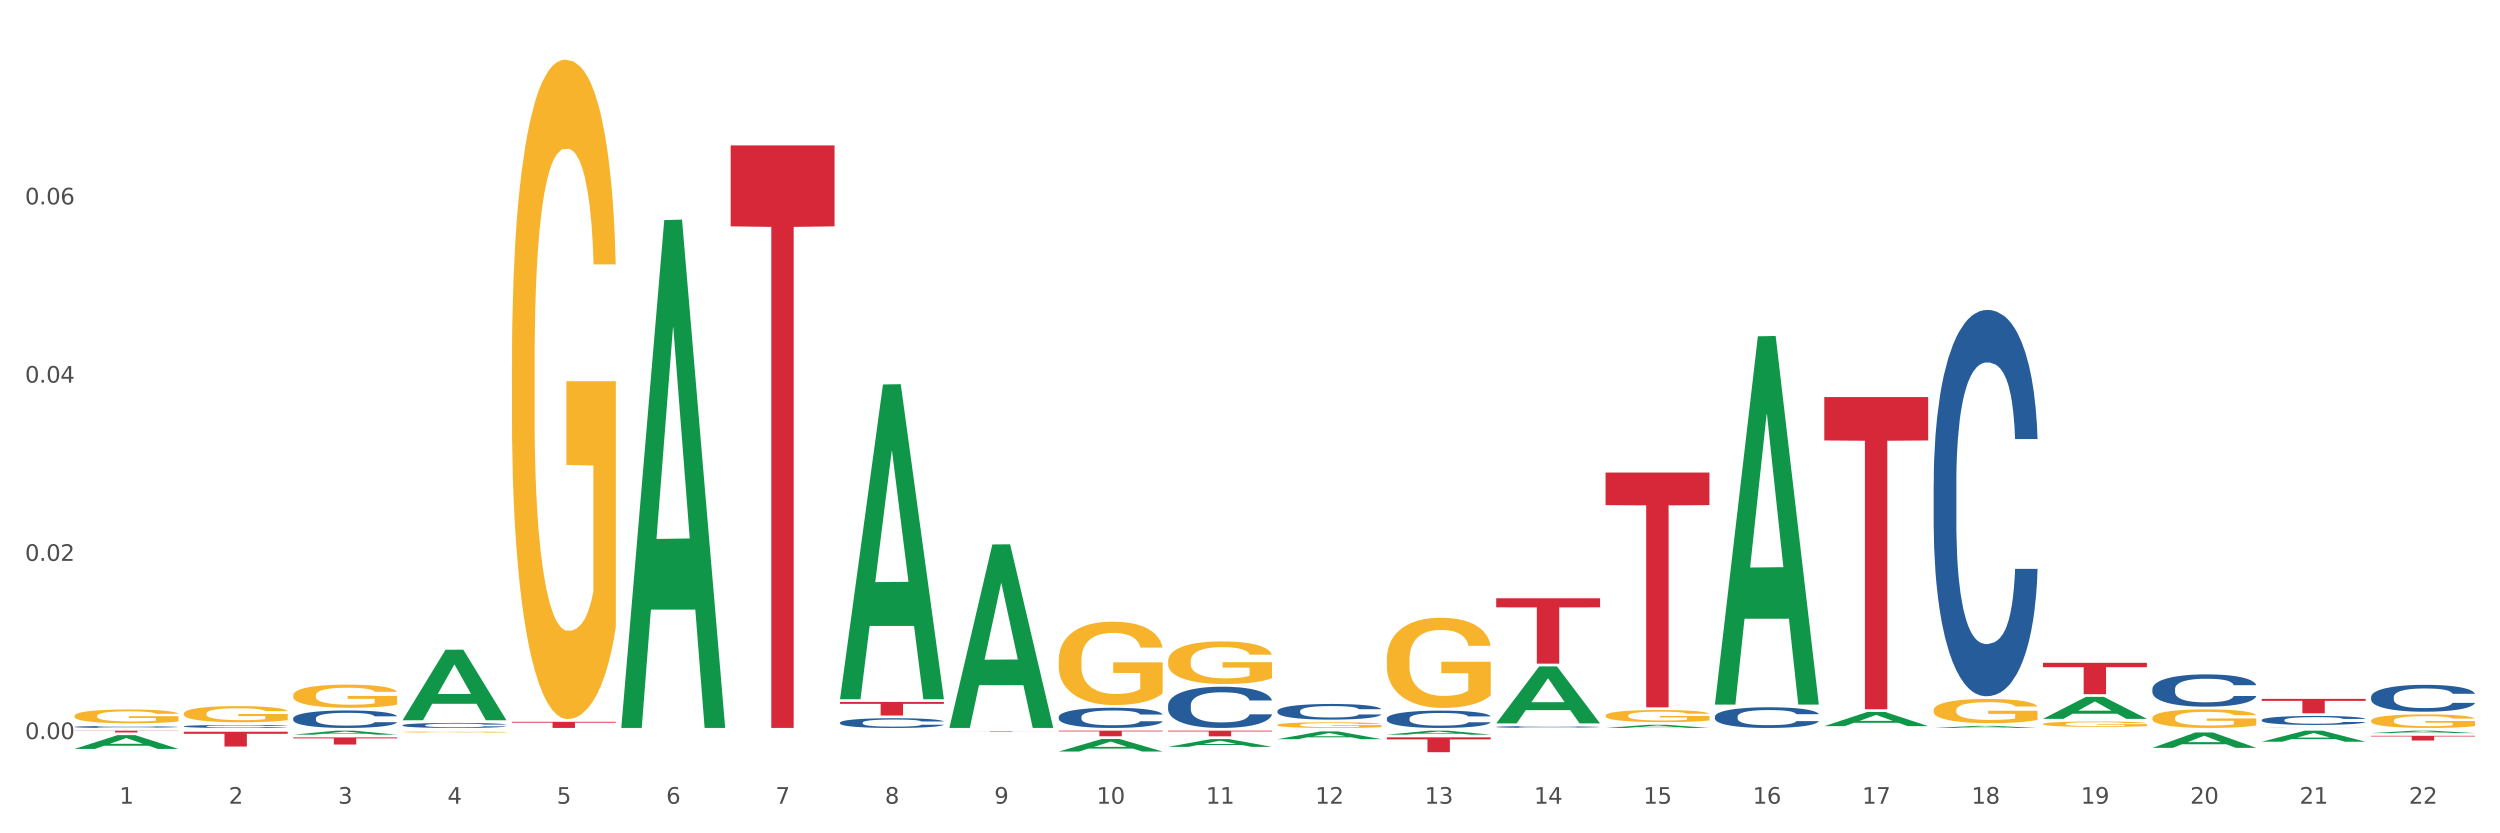
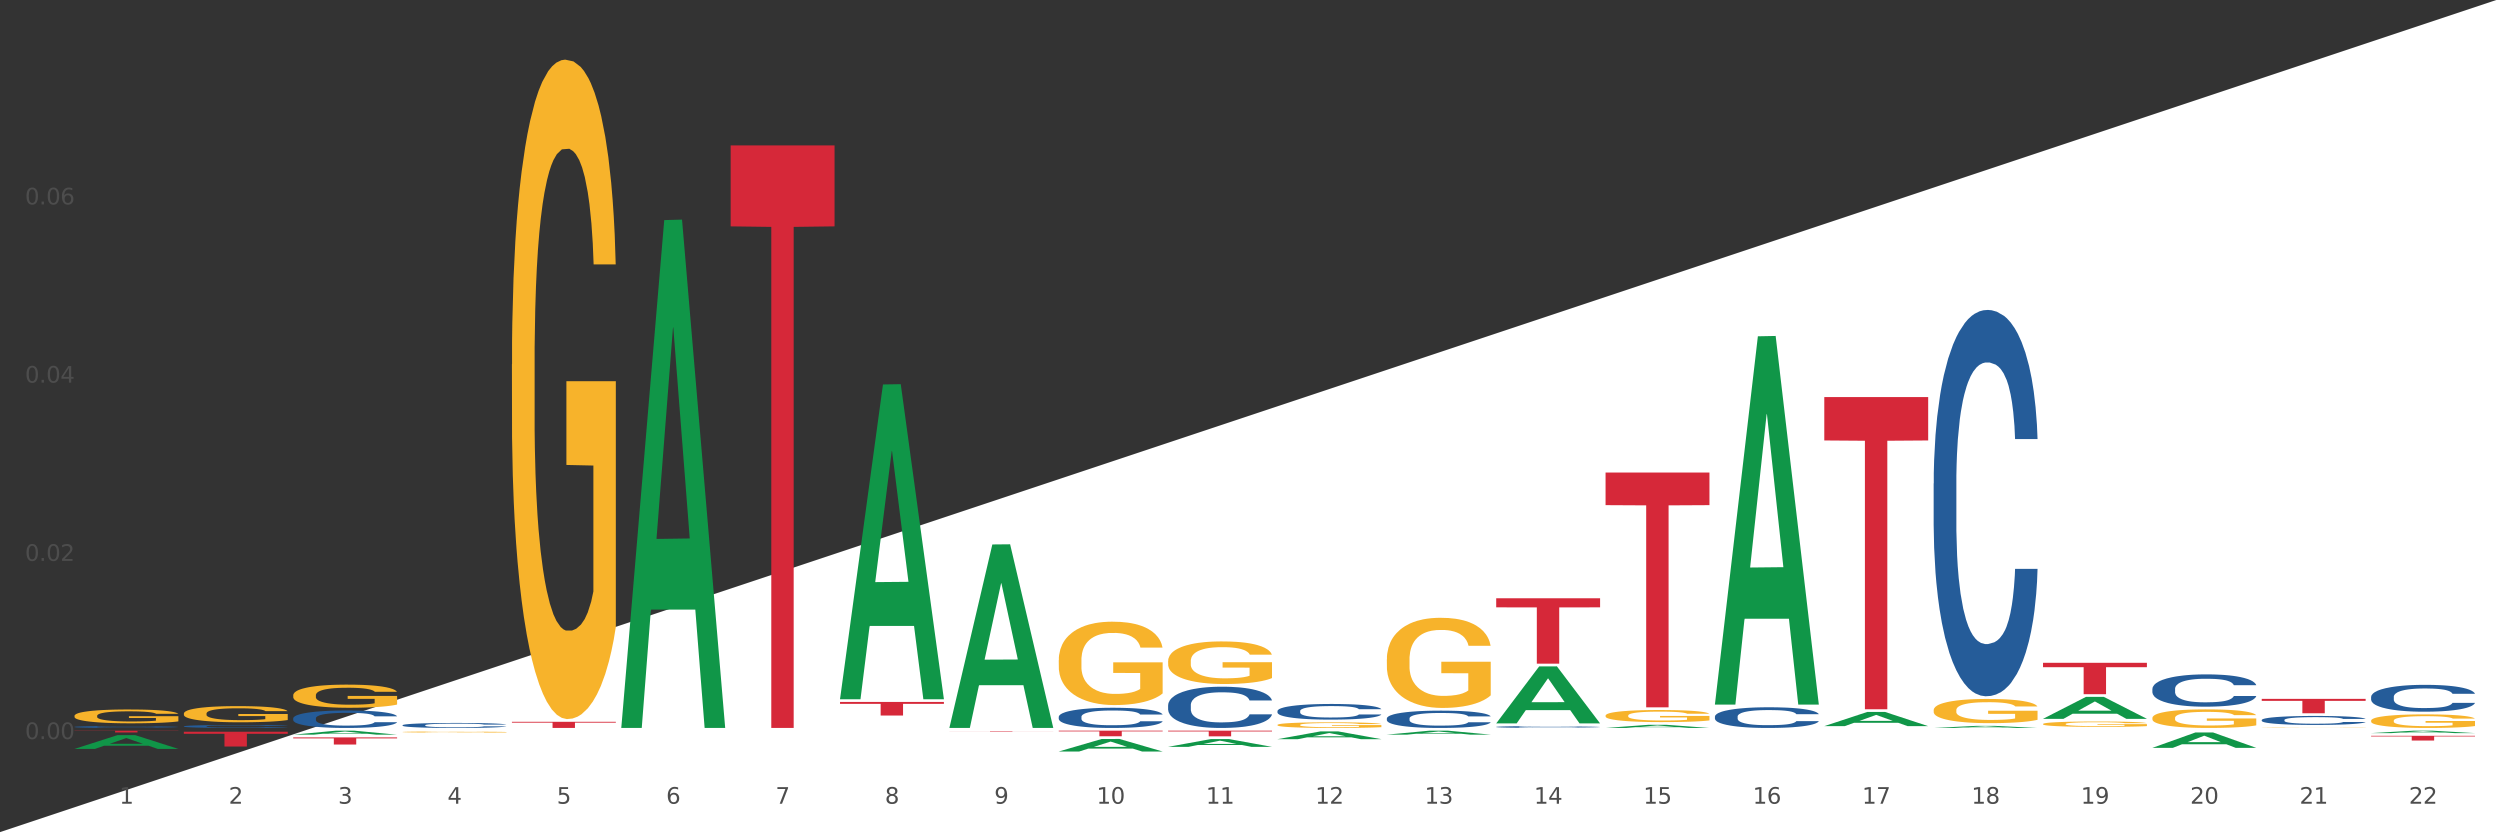
<svg xmlns="http://www.w3.org/2000/svg" xmlns:xlink="http://www.w3.org/1999/xlink" width="1080pt" height="360pt" viewBox="0 0 1080 360" version="1.1">
  <rect x="0" y="0" width="1080" height="360" fill="#333333" stroke="none" />
  <defs>
    <style type="text/css">*{stroke-linejoin: round; stroke-linecap: butt}</style>
  </defs>
  <g id="figure_1">
    <g id="patch_1">
-       <path d="M 0 360  L 1080 360  L 1080 0  L 0 0  z " style="fill: #ffffff; stroke: #ffffff; stroke-linejoin: miter" />
+       <path d="M 0 360  L 1080 360  L 1080 0  z " style="fill: #ffffff; stroke: #ffffff; stroke-linejoin: miter" />
    </g>
    <g id="axes_1">
      <g id="matplotlib.axis_1">
        <g id="xtick_1">
          <g id="text_1">
            <g style="fill: #4d4d4d" transform="translate(51.562 347.204) scale(0.096 -0.096)">
              <defs>
                <path id="DejaVuSans-31" d="M 794 531  L 1825 531  L 1825 4091  L 703 3866  L 703 4441  L 1819 4666  L 2450 4666  L 2450 531  L 3481 531  L 3481 0  L 794 0  L 794 531  z " transform="scale(0.016)" />
              </defs>
              <use xlink:href="#DejaVuSans-31" />
            </g>
          </g>
        </g>
        <g id="xtick_2">
          <g id="text_2">
            <g style="fill: #4d4d4d" transform="translate(98.807 347.204) scale(0.096 -0.096)">
              <defs>
                <path id="DejaVuSans-32" d="M 1228 531  L 3431 531  L 3431 0  L 469 0  L 469 531  Q 828 903 1448 1529  Q 2069 2156 2228 2338  Q 2531 2678 2651 2914  Q 2772 3150 2772 3378  Q 2772 3750 2511 3984  Q 2250 4219 1831 4219  Q 1534 4219 1204 4116  Q 875 4013 500 3803  L 500 4441  Q 881 4594 1212 4672  Q 1544 4750 1819 4750  Q 2544 4750 2975 4387  Q 3406 4025 3406 3419  Q 3406 3131 3298 2873  Q 3191 2616 2906 2266  Q 2828 2175 2409 1742  Q 1991 1309 1228 531  z " transform="scale(0.016)" />
              </defs>
              <use xlink:href="#DejaVuSans-32" />
            </g>
          </g>
        </g>
        <g id="xtick_3">
          <g id="text_3">
            <g style="fill: #4d4d4d" transform="translate(146.052 347.204) scale(0.096 -0.096)">
              <defs>
                <path id="DejaVuSans-33" d="M 2597 2516  Q 3050 2419 3304 2112  Q 3559 1806 3559 1356  Q 3559 666 3084 287  Q 2609 -91 1734 -91  Q 1441 -91 1130 -33  Q 819 25 488 141  L 488 750  Q 750 597 1062 519  Q 1375 441 1716 441  Q 2309 441 2620 675  Q 2931 909 2931 1356  Q 2931 1769 2642 2001  Q 2353 2234 1838 2234  L 1294 2234  L 1294 2753  L 1863 2753  Q 2328 2753 2575 2939  Q 2822 3125 2822 3475  Q 2822 3834 2567 4026  Q 2313 4219 1838 4219  Q 1578 4219 1281 4162  Q 984 4106 628 3988  L 628 4550  Q 988 4650 1302 4700  Q 1616 4750 1894 4750  Q 2613 4750 3031 4423  Q 3450 4097 3450 3541  Q 3450 3153 3228 2886  Q 3006 2619 2597 2516  z " transform="scale(0.016)" />
              </defs>
              <use xlink:href="#DejaVuSans-33" />
            </g>
          </g>
        </g>
        <g id="xtick_4">
          <g id="text_4">
            <g style="fill: #4d4d4d" transform="translate(193.297 347.204) scale(0.096 -0.096)">
              <defs>
                <path id="DejaVuSans-34" d="M 2419 4116  L 825 1625  L 2419 1625  L 2419 4116  z M 2253 4666  L 3047 4666  L 3047 1625  L 3713 1625  L 3713 1100  L 3047 1100  L 3047 0  L 2419 0  L 2419 1100  L 313 1100  L 313 1709  L 2253 4666  z " transform="scale(0.016)" />
              </defs>
              <use xlink:href="#DejaVuSans-34" />
            </g>
          </g>
        </g>
        <g id="xtick_5">
          <g id="text_5">
            <g style="fill: #4d4d4d" transform="translate(240.542 347.204) scale(0.096 -0.096)">
              <defs>
                <path id="DejaVuSans-35" d="M 691 4666  L 3169 4666  L 3169 4134  L 1269 4134  L 1269 2991  Q 1406 3038 1543 3061  Q 1681 3084 1819 3084  Q 2600 3084 3056 2656  Q 3513 2228 3513 1497  Q 3513 744 3044 326  Q 2575 -91 1722 -91  Q 1428 -91 1123 -41  Q 819 9 494 109  L 494 744  Q 775 591 1075 516  Q 1375 441 1709 441  Q 2250 441 2565 725  Q 2881 1009 2881 1497  Q 2881 1984 2565 2268  Q 2250 2553 1709 2553  Q 1456 2553 1204 2497  Q 953 2441 691 2322  L 691 4666  z " transform="scale(0.016)" />
              </defs>
              <use xlink:href="#DejaVuSans-35" />
            </g>
          </g>
        </g>
        <g id="xtick_6">
          <g id="text_6">
            <g style="fill: #4d4d4d" transform="translate(287.787 347.204) scale(0.096 -0.096)">
              <defs>
                <path id="DejaVuSans-36" d="M 2113 2584  Q 1688 2584 1439 2293  Q 1191 2003 1191 1497  Q 1191 994 1439 701  Q 1688 409 2113 409  Q 2538 409 2786 701  Q 3034 994 3034 1497  Q 3034 2003 2786 2293  Q 2538 2584 2113 2584  z M 3366 4563  L 3366 3988  Q 3128 4100 2886 4159  Q 2644 4219 2406 4219  Q 1781 4219 1451 3797  Q 1122 3375 1075 2522  Q 1259 2794 1537 2939  Q 1816 3084 2150 3084  Q 2853 3084 3261 2657  Q 3669 2231 3669 1497  Q 3669 778 3244 343  Q 2819 -91 2113 -91  Q 1303 -91 875 529  Q 447 1150 447 2328  Q 447 3434 972 4092  Q 1497 4750 2381 4750  Q 2619 4750 2861 4703  Q 3103 4656 3366 4563  z " transform="scale(0.016)" />
              </defs>
              <use xlink:href="#DejaVuSans-36" />
            </g>
          </g>
        </g>
        <g id="xtick_7">
          <g id="text_7">
            <g style="fill: #4d4d4d" transform="translate(335.032 347.204) scale(0.096 -0.096)">
              <defs>
                <path id="DejaVuSans-37" d="M 525 4666  L 3525 4666  L 3525 4397  L 1831 0  L 1172 0  L 2766 4134  L 525 4134  L 525 4666  z " transform="scale(0.016)" />
              </defs>
              <use xlink:href="#DejaVuSans-37" />
            </g>
          </g>
        </g>
        <g id="xtick_8">
          <g id="text_8">
            <g style="fill: #4d4d4d" transform="translate(382.276 347.204) scale(0.096 -0.096)">
              <defs>
                <path id="DejaVuSans-38" d="M 2034 2216  Q 1584 2216 1326 1975  Q 1069 1734 1069 1313  Q 1069 891 1326 650  Q 1584 409 2034 409  Q 2484 409 2743 651  Q 3003 894 3003 1313  Q 3003 1734 2745 1975  Q 2488 2216 2034 2216  z M 1403 2484  Q 997 2584 770 2862  Q 544 3141 544 3541  Q 544 4100 942 4425  Q 1341 4750 2034 4750  Q 2731 4750 3128 4425  Q 3525 4100 3525 3541  Q 3525 3141 3298 2862  Q 3072 2584 2669 2484  Q 3125 2378 3379 2068  Q 3634 1759 3634 1313  Q 3634 634 3220 271  Q 2806 -91 2034 -91  Q 1263 -91 848 271  Q 434 634 434 1313  Q 434 1759 690 2068  Q 947 2378 1403 2484  z M 1172 3481  Q 1172 3119 1398 2916  Q 1625 2713 2034 2713  Q 2441 2713 2670 2916  Q 2900 3119 2900 3481  Q 2900 3844 2670 4047  Q 2441 4250 2034 4250  Q 1625 4250 1398 4047  Q 1172 3844 1172 3481  z " transform="scale(0.016)" />
              </defs>
              <use xlink:href="#DejaVuSans-38" />
            </g>
          </g>
        </g>
        <g id="xtick_9">
          <g id="text_9">
            <g style="fill: #4d4d4d" transform="translate(429.521 347.204) scale(0.096 -0.096)">
              <defs>
                <path id="DejaVuSans-39" d="M 703 97  L 703 672  Q 941 559 1184 500  Q 1428 441 1663 441  Q 2288 441 2617 861  Q 2947 1281 2994 2138  Q 2813 1869 2534 1725  Q 2256 1581 1919 1581  Q 1219 1581 811 2004  Q 403 2428 403 3163  Q 403 3881 828 4315  Q 1253 4750 1959 4750  Q 2769 4750 3195 4129  Q 3622 3509 3622 2328  Q 3622 1225 3098 567  Q 2575 -91 1691 -91  Q 1453 -91 1209 -44  Q 966 3 703 97  z M 1959 2075  Q 2384 2075 2632 2365  Q 2881 2656 2881 3163  Q 2881 3666 2632 3958  Q 2384 4250 1959 4250  Q 1534 4250 1286 3958  Q 1038 3666 1038 3163  Q 1038 2656 1286 2365  Q 1534 2075 1959 2075  z " transform="scale(0.016)" />
              </defs>
              <use xlink:href="#DejaVuSans-39" />
            </g>
          </g>
        </g>
        <g id="xtick_10">
          <g id="text_10">
            <g style="fill: #4d4d4d" transform="translate(473.712 347.204) scale(0.096 -0.096)">
              <defs>
                <path id="DejaVuSans-30" d="M 2034 4250  Q 1547 4250 1301 3770  Q 1056 3291 1056 2328  Q 1056 1369 1301 889  Q 1547 409 2034 409  Q 2525 409 2770 889  Q 3016 1369 3016 2328  Q 3016 3291 2770 3770  Q 2525 4250 2034 4250  z M 2034 4750  Q 2819 4750 3233 4129  Q 3647 3509 3647 2328  Q 3647 1150 3233 529  Q 2819 -91 2034 -91  Q 1250 -91 836 529  Q 422 1150 422 2328  Q 422 3509 836 4129  Q 1250 4750 2034 4750  z " transform="scale(0.016)" />
              </defs>
              <use xlink:href="#DejaVuSans-31" />
              <use xlink:href="#DejaVuSans-30" transform="translate(63.623 0)" />
            </g>
          </g>
        </g>
        <g id="xtick_11">
          <g id="text_11">
            <g style="fill: #4d4d4d" transform="translate(520.957 347.204) scale(0.096 -0.096)">
              <use xlink:href="#DejaVuSans-31" />
              <use xlink:href="#DejaVuSans-31" transform="translate(63.623 0)" />
            </g>
          </g>
        </g>
        <g id="xtick_12">
          <g id="text_12">
            <g style="fill: #4d4d4d" transform="translate(568.202 347.204) scale(0.096 -0.096)">
              <use xlink:href="#DejaVuSans-31" />
              <use xlink:href="#DejaVuSans-32" transform="translate(63.623 0)" />
            </g>
          </g>
        </g>
        <g id="xtick_13">
          <g id="text_13">
            <g style="fill: #4d4d4d" transform="translate(615.447 347.204) scale(0.096 -0.096)">
              <use xlink:href="#DejaVuSans-31" />
              <use xlink:href="#DejaVuSans-33" transform="translate(63.623 0)" />
            </g>
          </g>
        </g>
        <g id="xtick_14">
          <g id="text_14">
            <g style="fill: #4d4d4d" transform="translate(662.692 347.204) scale(0.096 -0.096)">
              <use xlink:href="#DejaVuSans-31" />
              <use xlink:href="#DejaVuSans-34" transform="translate(63.623 0)" />
            </g>
          </g>
        </g>
        <g id="xtick_15">
          <g id="text_15">
            <g style="fill: #4d4d4d" transform="translate(709.937 347.204) scale(0.096 -0.096)">
              <use xlink:href="#DejaVuSans-31" />
              <use xlink:href="#DejaVuSans-35" transform="translate(63.623 0)" />
            </g>
          </g>
        </g>
        <g id="xtick_16">
          <g id="text_16">
            <g style="fill: #4d4d4d" transform="translate(757.181 347.204) scale(0.096 -0.096)">
              <use xlink:href="#DejaVuSans-31" />
              <use xlink:href="#DejaVuSans-36" transform="translate(63.623 0)" />
            </g>
          </g>
        </g>
        <g id="xtick_17">
          <g id="text_17">
            <g style="fill: #4d4d4d" transform="translate(804.426 347.204) scale(0.096 -0.096)">
              <use xlink:href="#DejaVuSans-31" />
              <use xlink:href="#DejaVuSans-37" transform="translate(63.623 0)" />
            </g>
          </g>
        </g>
        <g id="xtick_18">
          <g id="text_18">
            <g style="fill: #4d4d4d" transform="translate(851.671 347.204) scale(0.096 -0.096)">
              <use xlink:href="#DejaVuSans-31" />
              <use xlink:href="#DejaVuSans-38" transform="translate(63.623 0)" />
            </g>
          </g>
        </g>
        <g id="xtick_19">
          <g id="text_19">
            <g style="fill: #4d4d4d" transform="translate(898.916 347.204) scale(0.096 -0.096)">
              <use xlink:href="#DejaVuSans-31" />
              <use xlink:href="#DejaVuSans-39" transform="translate(63.623 0)" />
            </g>
          </g>
        </g>
        <g id="xtick_20">
          <g id="text_20">
            <g style="fill: #4d4d4d" transform="translate(946.161 347.204) scale(0.096 -0.096)">
              <use xlink:href="#DejaVuSans-32" />
              <use xlink:href="#DejaVuSans-30" transform="translate(63.623 0)" />
            </g>
          </g>
        </g>
        <g id="xtick_21">
          <g id="text_21">
            <g style="fill: #4d4d4d" transform="translate(993.406 347.204) scale(0.096 -0.096)">
              <use xlink:href="#DejaVuSans-32" />
              <use xlink:href="#DejaVuSans-31" transform="translate(63.623 0)" />
            </g>
          </g>
        </g>
        <g id="xtick_22">
          <g id="text_22">
            <g style="fill: #4d4d4d" transform="translate(1040.651 347.204) scale(0.096 -0.096)">
              <use xlink:href="#DejaVuSans-32" />
              <use xlink:href="#DejaVuSans-32" transform="translate(63.623 0)" />
            </g>
          </g>
        </g>
        <g id="xtick_23" />
        <g id="xtick_24" />
        <g id="xtick_25" />
        <g id="xtick_26" />
        <g id="xtick_27" />
        <g id="xtick_28" />
        <g id="xtick_29" />
        <g id="xtick_30" />
        <g id="xtick_31" />
        <g id="xtick_32" />
        <g id="xtick_33" />
        <g id="xtick_34" />
        <g id="xtick_35" />
        <g id="xtick_36" />
        <g id="xtick_37" />
        <g id="xtick_38" />
        <g id="xtick_39" />
        <g id="xtick_40" />
        <g id="xtick_41" />
        <g id="xtick_42" />
        <g id="xtick_43" />
      </g>
      <g id="matplotlib.axis_2">
        <g id="ytick_1">
          <g id="text_23">
            <g style="fill: #4d4d4d" transform="translate(10.8 319.285) scale(0.096 -0.096)">
              <defs>
                <path id="DejaVuSans-2e" d="M 684 794  L 1344 794  L 1344 0  L 684 0  L 684 794  z " transform="scale(0.016)" />
              </defs>
              <use xlink:href="#DejaVuSans-30" />
              <use xlink:href="#DejaVuSans-2e" transform="translate(63.623 0)" />
              <use xlink:href="#DejaVuSans-30" transform="translate(95.41 0)" />
              <use xlink:href="#DejaVuSans-30" transform="translate(159.033 0)" />
            </g>
          </g>
        </g>
        <g id="ytick_2">
          <g id="text_24">
            <g style="fill: #4d4d4d" transform="translate(10.8 242.292) scale(0.096 -0.096)">
              <use xlink:href="#DejaVuSans-30" />
              <use xlink:href="#DejaVuSans-2e" transform="translate(63.623 0)" />
              <use xlink:href="#DejaVuSans-30" transform="translate(95.41 0)" />
              <use xlink:href="#DejaVuSans-32" transform="translate(159.033 0)" />
            </g>
          </g>
        </g>
        <g id="ytick_3">
          <g id="text_25">
            <g style="fill: #4d4d4d" transform="translate(10.8 165.299) scale(0.096 -0.096)">
              <use xlink:href="#DejaVuSans-30" />
              <use xlink:href="#DejaVuSans-2e" transform="translate(63.623 0)" />
              <use xlink:href="#DejaVuSans-30" transform="translate(95.41 0)" />
              <use xlink:href="#DejaVuSans-34" transform="translate(159.033 0)" />
            </g>
          </g>
        </g>
        <g id="ytick_4">
          <g id="text_26">
            <g style="fill: #4d4d4d" transform="translate(10.8 88.306) scale(0.096 -0.096)">
              <use xlink:href="#DejaVuSans-30" />
              <use xlink:href="#DejaVuSans-2e" transform="translate(63.623 0)" />
              <use xlink:href="#DejaVuSans-30" transform="translate(95.41 0)" />
              <use xlink:href="#DejaVuSans-36" transform="translate(159.033 0)" />
            </g>
          </g>
        </g>
        <g id="ytick_5" />
        <g id="ytick_6" />
        <g id="ytick_7" />
        <g id="ytick_8" />
      </g>
      <g id="PolyCollection_1">
        <path d="M 646.358 258.448  L 691.241 258.448  L 691.241 262.376  L 673.586 262.402  L 673.586 286.709  L 663.907 286.709  L 663.907 262.402  L 646.358 262.376  L 646.358 258.475  L 646.358 258.448  z " clip-path="url(#pfd3efa4149)" style="fill: #d62839" />
        <path d="M 693.603 204.123  L 738.486 204.123  L 738.486 218.22  L 720.831 218.315  L 720.831 305.565  L 711.152 305.565  L 711.152 218.315  L 693.603 218.22  L 693.603 204.218  L 693.603 204.123  z " clip-path="url(#pfd3efa4149)" style="fill: #d62839" />
        <path d="M 551.869 307.15  L 551.922 307.144  L 551.922 306.971  L 552.081 306.736  L 552.664 306.304  L 553.407 305.976  L 554.68 305.593  L 555.37 305.433  L 556.272 305.254  L 558.129 304.963  L 560.251 304.716  L 561.736 304.581  L 562.851 304.494  L 565.344 304.34  L 566.776 304.272  L 568.262 304.216  L 569.535 304.179  L 571.657 304.136  L 573.355 304.117  L 575.318 304.111  L 576.963 304.117  L 579.138 304.142  L 582.321 304.216  L 583.541 304.259  L 585.186 304.333  L 586.883 304.432  L 588.263 304.531  L 589.854 304.673  L 591.499 304.858  L 593.091 305.093  L 594.205 305.309  L 595.107 305.538  L 595.902 305.816  L 596.486 306.119  L 596.751 306.372  L 587.043 306.372  L 586.777 306.143  L 586.247 305.896  L 585.716 305.729  L 585.133 305.593  L 584.231 305.439  L 583.435 305.34  L 582.109 305.223  L 580.888 305.149  L 579.88 305.106  L 578.66 305.068  L 576.061 305.031  L 574.204 305.031  L 573.037 305.044  L 571.604 305.075  L 570.384 305.118  L 568.952 305.192  L 567.838 305.272  L 566.723 305.377  L 566.087 305.451  L 565.132 305.587  L 564.495 305.699  L 563.646 305.89  L 563.169 306.026  L 562.32 306.378  L 561.949 306.637  L 561.789 306.816  L 561.683 307.014  L 561.683 307.978  L 562.002 308.41  L 562.267 308.595  L 562.691 308.805  L 563.487 309.077  L 564.654 309.343  L 565.875 309.534  L 566.883 309.652  L 567.838 309.738  L 568.792 309.806  L 569.96 309.868  L 570.915 309.905  L 572.347 309.942  L 574.045 309.96  L 575.371 309.96  L 578.077 309.93  L 579.297 309.899  L 580.464 309.855  L 581.737 309.787  L 582.745 309.713  L 583.329 309.658  L 584.284 309.54  L 585.027 309.417  L 585.663 309.275  L 586.088 309.151  L 586.565 308.966  L 586.936 308.756  L 587.043 308.645  L 596.751 308.645  L 596.539 308.867  L 596.168 309.083  L 595.425 309.374  L 594.841 309.54  L 593.939 309.744  L 592.985 309.917  L 591.658 310.109  L 590.438 310.251  L 589.165 310.374  L 587.785 310.485  L 585.292 310.64  L 584.39 310.683  L 582.48 310.757  L 580.995 310.8  L 578.819 310.844  L 576.591 310.868  L 574.257 310.875  L 572.188 310.862  L 569.907 310.825  L 568.474 310.788  L 566.883 310.733  L 565.026 310.646  L 563.275 310.541  L 561.63 310.418  L 560.092 310.275  L 558.659 310.115  L 556.803 309.849  L 555.423 309.59  L 554.415 309.349  L 553.725 309.145  L 553.036 308.886  L 552.664 308.707  L 552.081 308.274  L 551.869 307.873  L 551.869 307.15  z " clip-path="url(#pfd3efa4149)" style="fill: #255c99" />
        <path d="M 504.624 304.664  L 504.677 304.648  L 504.677 304.192  L 504.836 303.573  L 505.42 302.434  L 506.162 301.571  L 507.436 300.562  L 508.125 300.139  L 509.027 299.667  L 510.884 298.902  L 513.006 298.251  L 514.492 297.893  L 515.606 297.665  L 518.099 297.258  L 519.532 297.079  L 521.017 296.933  L 522.29 296.835  L 524.412 296.721  L 526.11 296.672  L 528.073 296.656  L 529.718 296.672  L 531.893 296.737  L 535.076 296.933  L 536.296 297.047  L 537.941 297.242  L 539.639 297.502  L 541.018 297.763  L 542.61 298.137  L 544.254 298.625  L 545.846 299.244  L 546.96 299.814  L 547.862 300.416  L 548.658 301.148  L 549.241 301.946  L 549.506 302.613  L 539.798 302.613  L 539.532 302.011  L 539.002 301.36  L 538.471 300.92  L 537.888 300.562  L 536.986 300.155  L 536.19 299.895  L 534.864 299.586  L 533.644 299.39  L 532.636 299.276  L 531.415 299.179  L 528.816 299.081  L 526.959 299.081  L 525.792 299.114  L 524.359 299.195  L 523.139 299.309  L 521.707 299.504  L 520.593 299.716  L 519.479 299.993  L 518.842 300.188  L 517.887 300.546  L 517.25 300.839  L 516.401 301.343  L 515.924 301.702  L 515.075 302.629  L 514.704 303.313  L 514.545 303.785  L 514.439 304.306  L 514.439 306.845  L 514.757 307.984  L 515.022 308.472  L 515.447 309.026  L 516.242 309.742  L 517.409 310.442  L 518.63 310.946  L 519.638 311.256  L 520.593 311.483  L 521.548 311.662  L 522.715 311.825  L 523.67 311.923  L 525.102 312.021  L 526.8 312.069  L 528.126 312.069  L 530.832 311.988  L 532.052 311.907  L 533.219 311.793  L 534.492 311.614  L 535.5 311.418  L 536.084 311.272  L 537.039 310.963  L 537.782 310.637  L 538.418 310.263  L 538.843 309.937  L 539.32 309.449  L 539.692 308.896  L 539.798 308.603  L 549.506 308.603  L 549.294 309.189  L 548.923 309.758  L 548.18 310.523  L 547.596 310.963  L 546.695 311.5  L 545.74 311.955  L 544.413 312.46  L 543.193 312.834  L 541.92 313.16  L 540.54 313.453  L 538.047 313.86  L 537.145 313.974  L 535.235 314.169  L 533.75 314.283  L 531.575 314.397  L 529.346 314.462  L 527.012 314.478  L 524.943 314.446  L 522.662 314.348  L 521.229 314.25  L 519.638 314.104  L 517.781 313.876  L 516.03 313.599  L 514.385 313.274  L 512.847 312.899  L 511.414 312.476  L 509.558 311.776  L 508.178 311.093  L 507.17 310.458  L 506.481 309.921  L 505.791 309.237  L 505.42 308.765  L 504.836 307.626  L 504.624 306.568  L 504.624 304.664  z " clip-path="url(#pfd3efa4149)" style="fill: #255c99" />
        <path d="M 835.338 208.879  L 835.391 208.727  L 835.391 204.459  L 835.55 198.667  L 836.134 187.998  L 836.876 179.92  L 838.15 170.47  L 838.839 166.507  L 839.741 162.087  L 841.598 154.924  L 843.72 148.827  L 845.206 145.474  L 846.32 143.34  L 848.813 139.529  L 850.246 137.853  L 851.731 136.481  L 853.004 135.567  L 855.127 134.5  L 856.824 134.042  L 858.787 133.89  L 860.432 134.042  L 862.607 134.652  L 865.79 136.481  L 867.01 137.548  L 868.655 139.377  L 870.353 141.816  L 871.732 144.254  L 873.324 147.76  L 874.968 152.333  L 876.56 158.124  L 877.674 163.459  L 878.576 169.098  L 879.372 175.957  L 879.955 183.426  L 880.221 189.675  L 870.512 189.675  L 870.247 184.035  L 869.716 177.939  L 869.186 173.823  L 868.602 170.47  L 867.7 166.66  L 866.904 164.221  L 865.578 161.325  L 864.358 159.496  L 863.35 158.429  L 862.13 157.515  L 859.53 156.6  L 857.673 156.6  L 856.506 156.905  L 855.073 157.667  L 853.853 158.734  L 852.421 160.563  L 851.307 162.544  L 850.193 165.136  L 849.556 166.965  L 848.601 170.318  L 847.964 173.061  L 847.116 177.786  L 846.638 181.139  L 845.789 189.827  L 845.418 196.229  L 845.259 200.649  L 845.153 205.526  L 845.153 229.303  L 845.471 239.972  L 845.736 244.545  L 846.161 249.727  L 846.956 256.434  L 848.124 262.987  L 849.344 267.712  L 850.352 270.608  L 851.307 272.742  L 852.262 274.419  L 853.429 275.943  L 854.384 276.857  L 855.816 277.772  L 857.514 278.229  L 858.84 278.229  L 861.546 277.467  L 862.766 276.705  L 863.933 275.638  L 865.207 273.961  L 866.215 272.132  L 866.798 270.761  L 867.753 267.865  L 868.496 264.816  L 869.132 261.311  L 869.557 258.263  L 870.034 253.69  L 870.406 248.508  L 870.512 245.764  L 880.221 245.764  L 880.008 251.251  L 879.637 256.586  L 878.894 263.75  L 878.311 267.865  L 877.409 272.895  L 876.454 277.162  L 875.127 281.887  L 873.907 285.393  L 872.634 288.441  L 871.255 291.185  L 868.761 294.995  L 867.859 296.062  L 865.949 297.891  L 864.464 298.958  L 862.289 300.025  L 860.06 300.635  L 857.726 300.787  L 855.657 300.482  L 853.376 299.568  L 851.943 298.653  L 850.352 297.281  L 848.495 295.147  L 846.744 292.556  L 845.1 289.508  L 843.561 286.002  L 842.129 282.04  L 840.272 275.486  L 838.892 269.084  L 837.884 263.14  L 837.195 258.11  L 836.505 251.709  L 836.134 247.288  L 835.55 236.619  L 835.338 226.712  L 835.338 208.879  z " clip-path="url(#pfd3efa4149)" style="fill: #255c99" />
        <path d="M 740.848 309.556  L 740.901 309.547  L 740.901 309.319  L 741.06 309.009  L 741.644 308.437  L 742.387 308.004  L 743.66 307.498  L 744.35 307.286  L 745.251 307.049  L 747.108 306.666  L 749.23 306.339  L 750.716 306.159  L 751.83 306.045  L 754.324 305.841  L 755.756 305.751  L 757.241 305.678  L 758.515 305.629  L 760.637 305.572  L 762.334 305.547  L 764.297 305.539  L 765.942 305.547  L 768.117 305.58  L 771.3 305.678  L 772.521 305.735  L 774.165 305.833  L 775.863 305.964  L 777.242 306.094  L 778.834 306.282  L 780.479 306.527  L 782.07 306.837  L 783.184 307.123  L 784.086 307.425  L 784.882 307.792  L 785.465 308.192  L 785.731 308.527  L 776.022 308.527  L 775.757 308.225  L 775.226 307.898  L 774.696 307.678  L 774.112 307.498  L 773.21 307.294  L 772.415 307.164  L 771.088 307.008  L 769.868 306.911  L 768.86 306.853  L 767.64 306.804  L 765.04 306.755  L 763.183 306.755  L 762.016 306.772  L 760.584 306.813  L 759.364 306.87  L 757.931 306.968  L 756.817 307.074  L 755.703 307.213  L 755.066 307.311  L 754.111 307.49  L 753.475 307.637  L 752.626 307.89  L 752.148 308.07  L 751.3 308.535  L 750.928 308.878  L 750.769 309.115  L 750.663 309.376  L 750.663 310.649  L 750.981 311.221  L 751.246 311.466  L 751.671 311.743  L 752.467 312.103  L 753.634 312.454  L 754.854 312.707  L 755.862 312.862  L 756.817 312.976  L 757.772 313.066  L 758.939 313.148  L 759.894 313.197  L 761.326 313.245  L 763.024 313.27  L 764.35 313.27  L 767.056 313.229  L 768.276 313.188  L 769.444 313.131  L 770.717 313.041  L 771.725 312.943  L 772.308 312.87  L 773.263 312.715  L 774.006 312.552  L 774.643 312.364  L 775.067 312.201  L 775.545 311.956  L 775.916 311.678  L 776.022 311.531  L 785.731 311.531  L 785.519 311.825  L 785.147 312.111  L 784.404 312.494  L 783.821 312.715  L 782.919 312.984  L 781.964 313.213  L 780.638 313.466  L 779.417 313.654  L 778.144 313.817  L 776.765 313.964  L 774.271 314.168  L 773.369 314.225  L 771.46 314.323  L 769.974 314.38  L 767.799 314.437  L 765.571 314.47  L 763.236 314.478  L 761.167 314.462  L 758.886 314.413  L 757.454 314.364  L 755.862 314.29  L 754.005 314.176  L 752.254 314.037  L 750.61 313.874  L 749.071 313.686  L 747.639 313.474  L 745.782 313.123  L 744.403 312.78  L 743.395 312.462  L 742.705 312.192  L 742.015 311.85  L 741.644 311.613  L 741.06 311.041  L 740.848 310.511  L 740.848 309.556  z " clip-path="url(#pfd3efa4149)" style="fill: #255c99" />
        <path d="M 646.358 314.02  L 646.411 314.019  L 646.411 314  L 646.571 313.973  L 647.154 313.925  L 647.897 313.888  L 649.17 313.845  L 649.86 313.827  L 650.762 313.807  L 652.619 313.775  L 654.741 313.747  L 656.226 313.732  L 657.34 313.722  L 659.834 313.705  L 661.266 313.697  L 662.752 313.691  L 664.025 313.687  L 666.147 313.682  L 667.845 313.68  L 669.808 313.679  L 671.452 313.68  L 673.627 313.682  L 676.811 313.691  L 678.031 313.696  L 679.676 313.704  L 681.373 313.715  L 682.753 313.726  L 684.344 313.742  L 685.989 313.763  L 687.58 313.789  L 688.694 313.813  L 689.596 313.839  L 690.392 313.87  L 690.976 313.904  L 691.241 313.933  L 681.532 313.933  L 681.267 313.907  L 680.737 313.879  L 680.206 313.861  L 679.622 313.845  L 678.721 313.828  L 677.925 313.817  L 676.598 313.804  L 675.378 313.795  L 674.37 313.791  L 673.15 313.786  L 670.55 313.782  L 668.694 313.782  L 667.526 313.784  L 666.094 313.787  L 664.874 313.792  L 663.441 313.8  L 662.327 313.809  L 661.213 313.821  L 660.577 313.829  L 659.622 313.845  L 658.985 313.857  L 658.136 313.879  L 657.659 313.894  L 656.81 313.933  L 656.438 313.962  L 656.279 313.982  L 656.173 314.005  L 656.173 314.113  L 656.491 314.161  L 656.757 314.182  L 657.181 314.205  L 657.977 314.236  L 659.144 314.266  L 660.364 314.287  L 661.372 314.3  L 662.327 314.31  L 663.282 314.318  L 664.449 314.325  L 665.404 314.329  L 666.837 314.333  L 668.534 314.335  L 669.861 314.335  L 672.566 314.332  L 673.787 314.328  L 674.954 314.323  L 676.227 314.316  L 677.235 314.307  L 677.819 314.301  L 678.774 314.288  L 679.516 314.274  L 680.153 314.258  L 680.577 314.244  L 681.055 314.223  L 681.426 314.2  L 681.532 314.187  L 691.241 314.187  L 691.029 314.212  L 690.657 314.237  L 689.915 314.269  L 689.331 314.288  L 688.429 314.311  L 687.474 314.33  L 686.148 314.352  L 684.928 314.368  L 683.654 314.381  L 682.275 314.394  L 679.782 314.411  L 678.88 314.416  L 676.97 314.424  L 675.484 314.429  L 673.309 314.434  L 671.081 314.437  L 668.747 314.438  L 666.678 314.436  L 664.396 314.432  L 662.964 314.428  L 661.372 314.422  L 659.515 314.412  L 657.765 314.4  L 656.12 314.386  L 654.582 314.37  L 653.149 314.352  L 651.292 314.323  L 649.913 314.293  L 648.905 314.266  L 648.215 314.244  L 647.526 314.214  L 647.154 314.194  L 646.571 314.146  L 646.358 314.101  L 646.358 314.02  z " clip-path="url(#pfd3efa4149)" style="fill: #255c99" />
        <path d="M 79.42 316.107  L 124.303 316.107  L 124.303 316.995  L 106.647 317.001  L 106.647 322.495  L 96.969 322.495  L 96.969 317.001  L 79.42 316.995  L 79.42 316.113  L 79.42 316.107  z " clip-path="url(#pfd3efa4149)" style="fill: #d62839" />
        <path d="M 32.175 315.638  L 77.058 315.638  L 77.058 315.747  L 59.402 315.747  L 59.402 316.421  L 49.724 316.421  L 49.724 315.747  L 32.175 315.747  L 32.175 315.638  L 32.175 315.638  z " clip-path="url(#pfd3efa4149)" style="fill: #d62839" />
        <path d="M 1024.317 301.062  L 1024.37 301.052  L 1024.37 300.755  L 1024.53 300.352  L 1025.113 299.611  L 1025.856 299.049  L 1027.129 298.392  L 1027.819 298.117  L 1028.721 297.809  L 1030.578 297.311  L 1032.7 296.888  L 1034.185 296.655  L 1035.299 296.506  L 1037.793 296.241  L 1039.225 296.125  L 1040.711 296.029  L 1041.984 295.966  L 1044.106 295.892  L 1045.804 295.86  L 1047.767 295.849  L 1049.411 295.86  L 1051.586 295.902  L 1054.77 296.029  L 1055.99 296.104  L 1057.634 296.231  L 1059.332 296.4  L 1060.712 296.57  L 1062.303 296.814  L 1063.948 297.131  L 1065.539 297.534  L 1066.653 297.905  L 1067.555 298.297  L 1068.351 298.774  L 1068.935 299.293  L 1069.2 299.727  L 1059.491 299.727  L 1059.226 299.335  L 1058.696 298.911  L 1058.165 298.625  L 1057.581 298.392  L 1056.68 298.127  L 1055.884 297.958  L 1054.557 297.756  L 1053.337 297.629  L 1052.329 297.555  L 1051.109 297.492  L 1048.509 297.428  L 1046.653 297.428  L 1045.485 297.449  L 1044.053 297.502  L 1042.833 297.576  L 1041.4 297.704  L 1040.286 297.841  L 1039.172 298.021  L 1038.536 298.149  L 1037.581 298.382  L 1036.944 298.572  L 1036.095 298.901  L 1035.618 299.134  L 1034.769 299.738  L 1034.397 300.183  L 1034.238 300.49  L 1034.132 300.829  L 1034.132 302.482  L 1034.45 303.224  L 1034.716 303.542  L 1035.14 303.902  L 1035.936 304.368  L 1037.103 304.824  L 1038.323 305.152  L 1039.331 305.353  L 1040.286 305.502  L 1041.241 305.618  L 1042.408 305.724  L 1043.363 305.788  L 1044.796 305.851  L 1046.493 305.883  L 1047.82 305.883  L 1050.525 305.83  L 1051.746 305.777  L 1052.913 305.703  L 1054.186 305.586  L 1055.194 305.459  L 1055.778 305.364  L 1056.733 305.163  L 1057.475 304.951  L 1058.112 304.707  L 1058.536 304.495  L 1059.014 304.177  L 1059.385 303.817  L 1059.491 303.626  L 1069.2 303.626  L 1068.988 304.008  L 1068.616 304.379  L 1067.874 304.877  L 1067.29 305.163  L 1066.388 305.512  L 1065.433 305.809  L 1064.107 306.137  L 1062.887 306.381  L 1061.613 306.593  L 1060.234 306.784  L 1057.741 307.049  L 1056.839 307.123  L 1054.929 307.25  L 1053.443 307.324  L 1051.268 307.398  L 1049.04 307.441  L 1046.706 307.451  L 1044.637 307.43  L 1042.355 307.366  L 1040.923 307.303  L 1039.331 307.208  L 1037.474 307.059  L 1035.724 306.879  L 1034.079 306.667  L 1032.541 306.423  L 1031.108 306.148  L 1029.251 305.692  L 1027.872 305.247  L 1026.864 304.834  L 1026.174 304.485  L 1025.485 304.04  L 1025.113 303.732  L 1024.53 302.991  L 1024.317 302.302  L 1024.317 301.062  z " clip-path="url(#pfd3efa4149)" style="fill: #255c99" />
        <path d="M 977.072 311.032  L 977.126 311.028  L 977.126 310.929  L 977.285 310.794  L 977.868 310.545  L 978.611 310.357  L 979.884 310.137  L 980.574 310.045  L 981.476 309.942  L 983.333 309.775  L 985.455 309.633  L 986.94 309.555  L 988.054 309.505  L 990.548 309.417  L 991.98 309.378  L 993.466 309.346  L 994.739 309.324  L 996.861 309.299  L 998.559 309.289  L 1000.522 309.285  L 1002.166 309.289  L 1004.342 309.303  L 1007.525 309.346  L 1008.745 309.37  L 1010.39 309.413  L 1012.087 309.47  L 1013.467 309.527  L 1015.058 309.608  L 1016.703 309.715  L 1018.294 309.85  L 1019.409 309.974  L 1020.31 310.105  L 1021.106 310.265  L 1021.69 310.439  L 1021.955 310.584  L 1012.246 310.584  L 1011.981 310.453  L 1011.451 310.311  L 1010.92 310.215  L 1010.337 310.137  L 1009.435 310.048  L 1008.639 309.992  L 1007.313 309.924  L 1006.092 309.882  L 1005.084 309.857  L 1003.864 309.835  L 1001.265 309.814  L 999.408 309.814  L 998.241 309.821  L 996.808 309.839  L 995.588 309.864  L 994.155 309.906  L 993.041 309.953  L 991.927 310.013  L 991.291 310.056  L 990.336 310.134  L 989.699 310.198  L 988.85 310.308  L 988.373 310.386  L 987.524 310.588  L 987.153 310.737  L 986.993 310.84  L 986.887 310.954  L 986.887 311.507  L 987.206 311.756  L 987.471 311.862  L 987.895 311.983  L 988.691 312.139  L 989.858 312.292  L 991.078 312.402  L 992.086 312.469  L 993.041 312.519  L 993.996 312.558  L 995.163 312.594  L 996.118 312.615  L 997.551 312.636  L 999.249 312.647  L 1000.575 312.647  L 1003.281 312.629  L 1004.501 312.611  L 1005.668 312.587  L 1006.941 312.548  L 1007.949 312.505  L 1008.533 312.473  L 1009.488 312.406  L 1010.23 312.335  L 1010.867 312.253  L 1011.292 312.182  L 1011.769 312.075  L 1012.14 311.955  L 1012.246 311.891  L 1021.955 311.891  L 1021.743 312.019  L 1021.372 312.143  L 1020.629 312.31  L 1020.045 312.406  L 1019.143 312.523  L 1018.188 312.622  L 1016.862 312.732  L 1015.642 312.814  L 1014.369 312.885  L 1012.989 312.949  L 1010.496 313.037  L 1009.594 313.062  L 1007.684 313.105  L 1006.198 313.13  L 1004.023 313.155  L 1001.795 313.169  L 999.461 313.172  L 997.392 313.165  L 995.11 313.144  L 993.678 313.123  L 992.086 313.091  L 990.23 313.041  L 988.479 312.981  L 986.834 312.91  L 985.296 312.828  L 983.863 312.736  L 982.006 312.583  L 980.627 312.434  L 979.619 312.295  L 978.929 312.178  L 978.24 312.029  L 977.868 311.926  L 977.285 311.678  L 977.072 311.447  L 977.072 311.032  z " clip-path="url(#pfd3efa4149)" style="fill: #255c99" />
        <path d="M 929.828 297.6  L 929.881 297.587  L 929.881 297.23  L 930.04 296.746  L 930.623 295.853  L 931.366 295.178  L 932.639 294.388  L 933.329 294.056  L 934.231 293.687  L 936.088 293.088  L 938.21 292.578  L 939.695 292.297  L 940.81 292.119  L 943.303 291.8  L 944.735 291.66  L 946.221 291.545  L 947.494 291.469  L 949.616 291.38  L 951.314 291.341  L 953.277 291.329  L 954.922 291.341  L 957.097 291.392  L 960.28 291.545  L 961.5 291.635  L 963.145 291.787  L 964.842 291.991  L 966.222 292.195  L 967.813 292.489  L 969.458 292.871  L 971.05 293.355  L 972.164 293.801  L 973.066 294.273  L 973.861 294.847  L 974.445 295.471  L 974.71 295.994  L 965.002 295.994  L 964.736 295.522  L 964.206 295.012  L 963.675 294.668  L 963.092 294.388  L 962.19 294.069  L 961.394 293.865  L 960.068 293.623  L 958.847 293.47  L 957.839 293.381  L 956.619 293.304  L 954.02 293.228  L 952.163 293.228  L 950.996 293.253  L 949.563 293.317  L 948.343 293.406  L 946.911 293.559  L 945.796 293.725  L 944.682 293.942  L 944.046 294.095  L 943.091 294.375  L 942.454 294.604  L 941.605 294.999  L 941.128 295.28  L 940.279 296.006  L 939.908 296.542  L 939.748 296.911  L 939.642 297.319  L 939.642 299.308  L 939.961 300.2  L 940.226 300.582  L 940.65 301.016  L 941.446 301.576  L 942.613 302.124  L 943.834 302.52  L 944.842 302.762  L 945.796 302.94  L 946.751 303.08  L 947.919 303.208  L 948.874 303.284  L 950.306 303.361  L 952.004 303.399  L 953.33 303.399  L 956.036 303.335  L 957.256 303.272  L 958.423 303.182  L 959.696 303.042  L 960.704 302.889  L 961.288 302.775  L 962.243 302.532  L 962.986 302.277  L 963.622 301.984  L 964.047 301.729  L 964.524 301.347  L 964.895 300.914  L 965.002 300.684  L 974.71 300.684  L 974.498 301.143  L 974.127 301.589  L 973.384 302.188  L 972.8 302.532  L 971.898 302.953  L 970.944 303.31  L 969.617 303.705  L 968.397 303.998  L 967.124 304.253  L 965.744 304.483  L 963.251 304.801  L 962.349 304.89  L 960.439 305.043  L 958.954 305.133  L 956.778 305.222  L 954.55 305.273  L 952.216 305.286  L 950.147 305.26  L 947.866 305.184  L 946.433 305.107  L 944.842 304.992  L 942.985 304.814  L 941.234 304.597  L 939.589 304.342  L 938.051 304.049  L 936.618 303.718  L 934.762 303.17  L 933.382 302.634  L 932.374 302.137  L 931.684 301.717  L 930.995 301.181  L 930.623 300.812  L 930.04 299.919  L 929.828 299.091  L 929.828 297.6  z " clip-path="url(#pfd3efa4149)" style="fill: #255c99" />
        <path d="M 599.113 310.356  L 599.167 310.349  L 599.167 310.157  L 599.326 309.897  L 599.909 309.419  L 600.652 309.057  L 601.925 308.633  L 602.615 308.455  L 603.517 308.257  L 605.374 307.935  L 607.496 307.662  L 608.981 307.511  L 610.095 307.416  L 612.589 307.245  L 614.021 307.17  L 615.507 307.108  L 616.78 307.067  L 618.902 307.019  L 620.6 306.999  L 622.563 306.992  L 624.207 306.999  L 626.383 307.026  L 629.566 307.108  L 630.786 307.156  L 632.431 307.238  L 634.128 307.347  L 635.508 307.457  L 637.099 307.614  L 638.744 307.819  L 640.335 308.079  L 641.45 308.318  L 642.351 308.571  L 643.147 308.879  L 643.731 309.214  L 643.996 309.494  L 634.287 309.494  L 634.022 309.241  L 633.492 308.968  L 632.961 308.783  L 632.378 308.633  L 631.476 308.462  L 630.68 308.352  L 629.354 308.222  L 628.133 308.14  L 627.125 308.093  L 625.905 308.051  L 623.306 308.01  L 621.449 308.01  L 620.282 308.024  L 618.849 308.058  L 617.629 308.106  L 616.196 308.188  L 615.082 308.277  L 613.968 308.393  L 613.332 308.475  L 612.377 308.626  L 611.74 308.749  L 610.891 308.961  L 610.414 309.111  L 609.565 309.501  L 609.194 309.788  L 609.034 309.986  L 608.928 310.205  L 608.928 311.272  L 609.247 311.75  L 609.512 311.955  L 609.936 312.188  L 610.732 312.489  L 611.899 312.783  L 613.119 312.995  L 614.127 313.124  L 615.082 313.22  L 616.037 313.295  L 617.204 313.364  L 618.159 313.405  L 619.592 313.446  L 621.29 313.466  L 622.616 313.466  L 625.322 313.432  L 626.542 313.398  L 627.709 313.35  L 628.982 313.275  L 629.99 313.193  L 630.574 313.131  L 631.529 313.001  L 632.271 312.865  L 632.908 312.707  L 633.333 312.571  L 633.81 312.366  L 634.181 312.133  L 634.287 312.01  L 643.996 312.01  L 643.784 312.256  L 643.413 312.495  L 642.67 312.817  L 642.086 313.001  L 641.184 313.227  L 640.229 313.418  L 638.903 313.63  L 637.683 313.788  L 636.41 313.924  L 635.03 314.047  L 632.537 314.218  L 631.635 314.266  L 629.725 314.348  L 628.239 314.396  L 626.064 314.444  L 623.836 314.471  L 621.502 314.478  L 619.433 314.465  L 617.151 314.424  L 615.719 314.382  L 614.127 314.321  L 612.271 314.225  L 610.52 314.109  L 608.875 313.972  L 607.337 313.815  L 605.904 313.637  L 604.047 313.343  L 602.668 313.056  L 601.66 312.789  L 600.97 312.564  L 600.281 312.277  L 599.909 312.078  L 599.326 311.6  L 599.113 311.155  L 599.113 310.356  z " clip-path="url(#pfd3efa4149)" style="fill: #255c99" />
        <path d="M 315.644 62.812  L 360.527 62.812  L 360.527 97.785  L 342.872 98.022  L 342.872 314.478  L 333.193 314.478  L 333.193 98.022  L 315.644 97.785  L 315.644 63.048  L 315.644 62.812  z " clip-path="url(#pfd3efa4149)" style="fill: #d62839" />
        <path d="M 221.154 311.809  L 266.037 311.809  L 266.037 312.18  L 248.382 312.182  L 248.382 314.478  L 238.703 314.478  L 238.703 312.182  L 221.154 312.18  L 221.154 311.811  L 221.154 311.809  z " clip-path="url(#pfd3efa4149)" style="fill: #d62839" />
        <path d="M 126.665 318.543  L 171.547 318.543  L 171.547 318.974  L 153.892 318.976  L 153.892 321.638  L 144.214 321.638  L 144.214 318.976  L 126.665 318.974  L 126.665 318.546  L 126.665 318.543  z " clip-path="url(#pfd3efa4149)" style="fill: #d62839" />
        <path d="M 457.379 285.213  L 457.432 285.18  L 457.432 283.995  L 457.538 282.976  L 458.068 280.508  L 458.863 278.468  L 459.445 277.383  L 460.028 276.494  L 460.717 275.606  L 461.565 274.685  L 463.102 273.336  L 464.056 272.645  L 465.221 271.921  L 467.341 270.868  L 468.878 270.276  L 470.467 269.783  L 473.064 269.19  L 474.76 268.927  L 476.561 268.73  L 478.734 268.598  L 480.377 268.565  L 483.98 268.664  L 487.053 268.96  L 488.537 269.19  L 490.445 269.585  L 491.452 269.848  L 493.094 270.375  L 494.79 271.066  L 495.956 271.658  L 497.704 272.777  L 499.029 273.895  L 500.248 275.277  L 500.884 276.231  L 501.361 277.119  L 501.785 278.139  L 502.209 279.751  L 492.67 279.751  L 492.299 278.6  L 491.716 277.514  L 490.869 276.461  L 490.127 275.803  L 488.855 274.981  L 487.689 274.454  L 486.47 274.06  L 484.987 273.731  L 483.821 273.566  L 482.178 273.435  L 478.946 273.467  L 476.773 273.731  L 475.29 274.06  L 474.336 274.356  L 473.488 274.685  L 472.534 275.145  L 471.421 275.836  L 470.626 276.461  L 469.832 277.251  L 469.196 278.041  L 468.613 278.962  L 468.136 279.949  L 467.765 280.969  L 467.447 282.219  L 467.182 284.292  L 467.182 288.799  L 467.288 289.819  L 467.553 291.168  L 467.871 292.188  L 468.401 293.405  L 468.878 294.227  L 469.779 295.412  L 470.785 296.399  L 471.58 297.024  L 472.375 297.55  L 473.753 298.274  L 475.29 298.866  L 476.614 299.228  L 478.416 299.557  L 479.635 299.689  L 480.695 299.755  L 483.291 299.755  L 485.146 299.656  L 487.212 299.426  L 488.802 299.13  L 490.127 298.768  L 491.61 298.175  L 492.564 297.616  L 492.564 290.74  L 480.906 290.707  L 480.906 286.134  L 502.262 286.134  L 502.262 299.557  L 501.361 300.248  L 500.354 300.873  L 499.294 301.433  L 497.704 302.123  L 495.797 302.781  L 494.101 303.242  L 492.299 303.637  L 490.18 303.999  L 487.424 304.328  L 485.729 304.459  L 483.609 304.558  L 481.118 304.591  L 478.946 304.525  L 476.826 304.361  L 474.601 304.065  L 472.428 303.637  L 470.785 303.209  L 469.143 302.683  L 467.394 301.992  L 466.016 301.334  L 464.956 300.742  L 463.791 299.985  L 462.519 298.998  L 461.565 298.11  L 460.717 297.188  L 459.816 296.004  L 459.181 294.984  L 458.545 293.701  L 458.174 292.747  L 457.75 291.266  L 457.432 289.194  L 457.379 285.213  z " clip-path="url(#pfd3efa4149)" style="fill: #f7b32b" />
        <path d="M 221.154 157.407  L 221.207 157.147  L 221.207 147.781  L 221.313 139.715  L 221.843 120.202  L 222.638 104.072  L 223.221 95.486  L 223.804 88.461  L 224.493 81.437  L 225.341 74.152  L 226.877 63.485  L 227.831 58.021  L 228.997 52.297  L 231.117 43.972  L 232.653 39.289  L 234.243 35.386  L 236.84 30.703  L 238.535 28.621  L 240.337 27.06  L 242.51 26.02  L 244.152 25.759  L 247.756 26.54  L 250.829 28.882  L 252.313 30.703  L 254.22 33.825  L 255.227 35.906  L 256.87 40.069  L 258.566 45.533  L 259.731 50.216  L 261.48 59.062  L 262.805 67.908  L 264.024 78.835  L 264.659 86.38  L 265.136 93.405  L 265.56 101.47  L 265.984 114.218  L 256.446 114.218  L 256.075 105.112  L 255.492 96.527  L 254.644 88.201  L 253.902 82.998  L 252.631 76.493  L 251.465 72.331  L 250.246 69.208  L 248.762 66.607  L 247.597 65.306  L 245.954 64.265  L 242.721 64.525  L 240.549 66.607  L 239.065 69.208  L 238.111 71.55  L 237.263 74.152  L 236.31 77.794  L 235.197 83.258  L 234.402 88.201  L 233.607 94.445  L 232.971 100.689  L 232.388 107.974  L 231.911 115.779  L 231.541 123.845  L 231.223 133.731  L 230.958 150.122  L 230.958 185.766  L 231.064 193.831  L 231.329 204.498  L 231.647 212.564  L 232.176 222.19  L 232.653 228.695  L 233.554 238.061  L 234.561 245.866  L 235.356 250.809  L 236.151 254.972  L 237.528 260.696  L 239.065 265.379  L 240.39 268.241  L 242.192 270.843  L 243.41 271.883  L 244.47 272.404  L 247.067 272.404  L 248.921 271.623  L 250.988 269.802  L 252.578 267.46  L 253.902 264.598  L 255.386 259.915  L 256.34 255.492  L 256.34 201.116  L 244.682 200.856  L 244.682 164.692  L 266.037 164.692  L 266.037 270.843  L 265.136 276.306  L 264.129 281.25  L 263.07 285.673  L 261.48 291.136  L 259.572 296.34  L 257.877 299.982  L 256.075 303.104  L 253.955 305.966  L 251.2 308.568  L 249.504 309.608  L 247.385 310.389  L 244.894 310.649  L 242.721 310.129  L 240.602 308.828  L 238.376 306.486  L 236.204 303.104  L 234.561 299.722  L 232.918 295.559  L 231.17 290.095  L 229.792 284.892  L 228.732 280.209  L 227.566 274.225  L 226.295 266.42  L 225.341 259.395  L 224.493 252.11  L 223.592 242.744  L 222.956 234.679  L 222.32 224.532  L 221.949 216.987  L 221.525 205.279  L 221.207 188.888  L 221.154 157.407  z " clip-path="url(#pfd3efa4149)" style="fill: #f7b32b" />
        <path d="M 457.379 315.638  L 502.262 315.638  L 502.262 315.976  L 484.606 315.978  L 484.606 318.073  L 474.928 318.073  L 474.928 315.978  L 457.379 315.976  L 457.379 315.64  L 457.379 315.638  z " clip-path="url(#pfd3efa4149)" style="fill: #d62839" />
        <path d="M 410.134 316.004  L 455.017 316.004  L 455.017 316.03  L 437.361 316.031  L 437.361 316.192  L 427.683 316.192  L 427.683 316.031  L 410.134 316.03  L 410.134 316.005  L 410.134 316.004  z " clip-path="url(#pfd3efa4149)" style="fill: #d62839" />
        <path d="M 79.42 308.269  L 79.473 308.263  L 79.473 308.033  L 79.579 307.835  L 80.109 307.357  L 80.904 306.962  L 81.486 306.751  L 82.069 306.579  L 82.758 306.407  L 83.606 306.228  L 85.143 305.966  L 86.097 305.833  L 87.262 305.692  L 89.382 305.488  L 90.919 305.373  L 92.508 305.278  L 95.105 305.163  L 96.801 305.112  L 98.602 305.073  L 100.775 305.048  L 102.418 305.042  L 106.021 305.061  L 109.094 305.118  L 110.578 305.163  L 112.486 305.239  L 113.493 305.29  L 115.135 305.392  L 116.831 305.526  L 117.997 305.641  L 119.745 305.858  L 121.07 306.075  L 122.289 306.343  L 122.925 306.528  L 123.402 306.7  L 123.826 306.898  L 124.25 307.21  L 114.711 307.21  L 114.34 306.987  L 113.757 306.777  L 112.91 306.572  L 112.168 306.445  L 110.896 306.285  L 109.73 306.183  L 108.511 306.107  L 107.028 306.043  L 105.862 306.011  L 104.219 305.986  L 100.987 305.992  L 98.814 306.043  L 97.331 306.107  L 96.377 306.164  L 95.529 306.228  L 94.575 306.317  L 93.462 306.451  L 92.667 306.572  L 91.873 306.726  L 91.237 306.879  L 90.654 307.057  L 90.177 307.249  L 89.806 307.446  L 89.488 307.689  L 89.223 308.091  L 89.223 308.964  L 89.329 309.162  L 89.594 309.424  L 89.912 309.621  L 90.442 309.857  L 90.919 310.017  L 91.82 310.247  L 92.826 310.438  L 93.621 310.559  L 94.416 310.661  L 95.794 310.801  L 97.331 310.916  L 98.655 310.986  L 100.457 311.05  L 101.676 311.076  L 102.736 311.088  L 105.332 311.088  L 107.187 311.069  L 109.253 311.025  L 110.843 310.967  L 112.168 310.897  L 113.651 310.782  L 114.605 310.674  L 114.605 309.341  L 102.947 309.334  L 102.947 308.448  L 124.303 308.448  L 124.303 311.05  L 123.402 311.184  L 122.395 311.305  L 121.335 311.414  L 119.745 311.548  L 117.838 311.675  L 116.142 311.765  L 114.34 311.841  L 112.221 311.911  L 109.465 311.975  L 107.77 312.001  L 105.65 312.02  L 103.159 312.026  L 100.987 312.013  L 98.867 311.981  L 96.642 311.924  L 94.469 311.841  L 92.826 311.758  L 91.184 311.656  L 89.435 311.522  L 88.057 311.395  L 86.997 311.28  L 85.832 311.133  L 84.56 310.942  L 83.606 310.77  L 82.758 310.591  L 81.857 310.361  L 81.222 310.164  L 80.586 309.915  L 80.215 309.73  L 79.791 309.443  L 79.473 309.041  L 79.42 308.269  z " clip-path="url(#pfd3efa4149)" style="fill: #f7b32b" />
        <path d="M 32.175 309.258  L 32.228 309.253  L 32.228 309.056  L 32.334 308.887  L 32.864 308.478  L 33.659 308.14  L 34.242 307.96  L 34.825 307.812  L 35.513 307.665  L 36.361 307.512  L 37.898 307.289  L 38.852 307.174  L 40.018 307.054  L 42.137 306.879  L 43.674 306.781  L 45.264 306.699  L 47.86 306.601  L 49.556 306.557  L 51.357 306.525  L 53.53 306.503  L 55.173 306.497  L 58.776 306.514  L 61.849 306.563  L 63.333 306.601  L 65.241 306.667  L 66.248 306.71  L 67.89 306.798  L 69.586 306.912  L 70.752 307.01  L 72.5 307.196  L 73.825 307.381  L 75.044 307.61  L 75.68 307.769  L 76.157 307.916  L 76.581 308.085  L 77.005 308.352  L 67.466 308.352  L 67.095 308.162  L 66.513 307.981  L 65.665 307.807  L 64.923 307.698  L 63.651 307.561  L 62.485 307.474  L 61.267 307.409  L 59.783 307.354  L 58.617 307.327  L 56.974 307.305  L 53.742 307.31  L 51.569 307.354  L 50.086 307.409  L 49.132 307.458  L 48.284 307.512  L 47.33 307.589  L 46.217 307.703  L 45.423 307.807  L 44.628 307.938  L 43.992 308.069  L 43.409 308.222  L 42.932 308.385  L 42.561 308.554  L 42.243 308.762  L 41.978 309.105  L 41.978 309.853  L 42.084 310.022  L 42.349 310.246  L 42.667 310.415  L 43.197 310.617  L 43.674 310.753  L 44.575 310.95  L 45.581 311.113  L 46.376 311.217  L 47.171 311.304  L 48.549 311.424  L 50.086 311.522  L 51.41 311.582  L 53.212 311.637  L 54.431 311.659  L 55.491 311.67  L 58.087 311.67  L 59.942 311.653  L 62.008 311.615  L 63.598 311.566  L 64.923 311.506  L 66.407 311.408  L 67.36 311.315  L 67.36 310.175  L 55.703 310.169  L 55.703 309.411  L 77.058 309.411  L 77.058 311.637  L 76.157 311.752  L 75.15 311.855  L 74.09 311.948  L 72.5 312.063  L 70.593 312.172  L 68.897 312.248  L 67.095 312.313  L 64.976 312.374  L 62.22 312.428  L 60.525 312.45  L 58.405 312.466  L 55.915 312.472  L 53.742 312.461  L 51.622 312.434  L 49.397 312.384  L 47.224 312.313  L 45.581 312.243  L 43.939 312.155  L 42.19 312.041  L 40.812 311.932  L 39.753 311.833  L 38.587 311.708  L 37.315 311.544  L 36.361 311.397  L 35.513 311.244  L 34.613 311.048  L 33.977 310.879  L 33.341 310.666  L 32.97 310.508  L 32.546 310.262  L 32.228 309.918  L 32.175 309.258  z " clip-path="url(#pfd3efa4149)" style="fill: #f7b32b" />
        <path d="M 173.91 316.222  L 173.963 316.221  L 173.963 316.206  L 174.069 316.193  L 174.598 316.161  L 175.393 316.134  L 175.976 316.12  L 176.559 316.109  L 177.248 316.097  L 178.096 316.085  L 179.633 316.068  L 180.586 316.059  L 181.752 316.05  L 183.872 316.036  L 185.408 316.028  L 186.998 316.022  L 189.595 316.014  L 191.29 316.011  L 193.092 316.009  L 195.265 316.007  L 196.907 316.006  L 200.511 316.008  L 203.584 316.011  L 205.068 316.014  L 206.975 316.02  L 207.982 316.023  L 209.625 316.03  L 211.321 316.039  L 212.486 316.046  L 214.235 316.061  L 215.56 316.075  L 216.779 316.093  L 217.415 316.105  L 217.891 316.117  L 218.315 316.13  L 218.739 316.151  L 209.201 316.151  L 208.83 316.136  L 208.247 316.122  L 207.399 316.108  L 206.658 316.1  L 205.386 316.089  L 204.22 316.083  L 203.001 316.077  L 201.517 316.073  L 200.352 316.071  L 198.709 316.069  L 195.477 316.07  L 193.304 316.073  L 191.82 316.077  L 190.866 316.081  L 190.019 316.085  L 189.065 316.091  L 187.952 316.1  L 187.157 316.108  L 186.362 316.119  L 185.726 316.129  L 185.144 316.141  L 184.667 316.154  L 184.296 316.167  L 183.978 316.183  L 183.713 316.21  L 183.713 316.268  L 183.819 316.281  L 184.084 316.299  L 184.402 316.312  L 184.932 316.327  L 185.408 316.338  L 186.309 316.353  L 187.316 316.366  L 188.111 316.374  L 188.906 316.381  L 190.284 316.39  L 191.82 316.398  L 193.145 316.403  L 194.947 316.407  L 196.165 316.409  L 197.225 316.41  L 199.822 316.41  L 201.676 316.408  L 203.743 316.405  L 205.333 316.401  L 206.658 316.397  L 208.141 316.389  L 209.095 316.382  L 209.095 316.293  L 197.437 316.293  L 197.437 316.233  L 218.792 316.233  L 218.792 316.407  L 217.891 316.416  L 216.885 316.424  L 215.825 316.431  L 214.235 316.44  L 212.327 316.449  L 210.632 316.455  L 208.83 316.46  L 206.711 316.464  L 203.955 316.469  L 202.259 316.47  L 200.14 316.472  L 197.649 316.472  L 195.477 316.471  L 193.357 316.469  L 191.131 316.465  L 188.959 316.46  L 187.316 316.454  L 185.673 316.447  L 183.925 316.438  L 182.547 316.43  L 181.487 316.422  L 180.321 316.413  L 179.05 316.4  L 178.096 316.388  L 177.248 316.376  L 176.347 316.361  L 175.711 316.348  L 175.075 316.331  L 174.704 316.319  L 174.281 316.3  L 173.963 316.273  L 173.91 316.222  z " clip-path="url(#pfd3efa4149)" style="fill: #f7b32b" />
        <path d="M 126.665 300.381  L 126.718 300.372  L 126.718 300.043  L 126.824 299.759  L 127.354 299.074  L 128.148 298.508  L 128.731 298.206  L 129.314 297.959  L 130.003 297.713  L 130.851 297.457  L 132.388 297.082  L 133.342 296.89  L 134.507 296.689  L 136.627 296.397  L 138.164 296.232  L 139.753 296.095  L 142.35 295.931  L 144.046 295.858  L 145.847 295.803  L 148.02 295.767  L 149.662 295.757  L 153.266 295.785  L 156.339 295.867  L 157.823 295.931  L 159.731 296.041  L 160.737 296.114  L 162.38 296.26  L 164.076 296.452  L 165.242 296.616  L 166.99 296.927  L 168.315 297.238  L 169.534 297.621  L 170.17 297.886  L 170.647 298.133  L 171.07 298.416  L 171.494 298.864  L 161.956 298.864  L 161.585 298.544  L 161.002 298.243  L 160.155 297.95  L 159.413 297.767  L 158.141 297.539  L 156.975 297.393  L 155.756 297.283  L 154.273 297.192  L 153.107 297.146  L 151.464 297.11  L 148.232 297.119  L 146.059 297.192  L 144.575 297.283  L 143.622 297.365  L 142.774 297.457  L 141.82 297.585  L 140.707 297.777  L 139.912 297.95  L 139.117 298.17  L 138.482 298.389  L 137.899 298.645  L 137.422 298.919  L 137.051 299.202  L 136.733 299.549  L 136.468 300.125  L 136.468 301.377  L 136.574 301.66  L 136.839 302.034  L 137.157 302.318  L 137.687 302.656  L 138.164 302.884  L 139.064 303.213  L 140.071 303.487  L 140.866 303.661  L 141.661 303.807  L 143.039 304.008  L 144.575 304.172  L 145.9 304.273  L 147.702 304.364  L 148.921 304.401  L 149.98 304.419  L 152.577 304.419  L 154.432 304.392  L 156.498 304.328  L 158.088 304.246  L 159.413 304.145  L 160.896 303.981  L 161.85 303.825  L 161.85 301.916  L 150.192 301.906  L 150.192 300.636  L 171.547 300.636  L 171.547 304.364  L 170.647 304.556  L 169.64 304.73  L 168.58 304.885  L 166.99 305.077  L 165.083 305.26  L 163.387 305.388  L 161.585 305.497  L 159.466 305.598  L 156.71 305.689  L 155.014 305.726  L 152.895 305.753  L 150.404 305.762  L 148.232 305.744  L 146.112 305.698  L 143.887 305.616  L 141.714 305.497  L 140.071 305.379  L 138.429 305.232  L 136.68 305.04  L 135.302 304.858  L 134.242 304.693  L 133.077 304.483  L 131.805 304.209  L 130.851 303.962  L 130.003 303.706  L 129.102 303.378  L 128.466 303.094  L 127.831 302.738  L 127.46 302.473  L 127.036 302.062  L 126.718 301.486  L 126.665 300.381  z " clip-path="url(#pfd3efa4149)" style="fill: #f7b32b" />
        <path d="M 362.889 303.249  L 407.772 303.249  L 407.772 304.064  L 390.117 304.069  L 390.117 309.109  L 380.438 309.109  L 380.438 304.069  L 362.889 304.064  L 362.889 303.255  L 362.889 303.249  z " clip-path="url(#pfd3efa4149)" style="fill: #d62839" />
        <path d="M 504.624 322.633  L 504.67 322.63  L 523.178 319.267  L 530.859 319.263  L 549.506 322.64  L 540.622 322.64  L 536.597 321.853  L 517.487 321.853  L 517.348 321.866  L 513.461 322.64  L 504.624 322.64  L 504.624 322.633  L 519.893 321.384  L 534.191 321.381  L 527.111 319.983  L 527.019 319.977  L 526.926 319.986  L 519.847 321.381  L 519.893 321.384  L 504.624 322.633  z " clip-path="url(#pfd3efa4149)" style="fill: #109648" />
        <path d="M 882.583 286.342  L 927.465 286.342  L 927.465 288.223  L 909.81 288.236  L 909.81 299.88  L 900.132 299.88  L 900.132 288.236  L 882.583 288.223  L 882.583 286.355  L 882.583 286.342  z " clip-path="url(#pfd3efa4149)" style="fill: #d62839" />
        <path d="M 977.072 301.907  L 1021.955 301.907  L 1021.955 302.772  L 1004.3 302.777  L 1004.3 308.126  L 994.621 308.126  L 994.621 302.777  L 977.072 302.772  L 977.072 301.913  L 977.072 301.907  z " clip-path="url(#pfd3efa4149)" style="fill: #d62839" />
        <path d="M 126.665 310.317  L 126.718 310.31  L 126.718 310.117  L 126.877 309.855  L 127.461 309.372  L 128.203 309.006  L 129.477 308.578  L 130.166 308.399  L 131.068 308.198  L 132.925 307.874  L 135.047 307.598  L 136.533 307.446  L 137.647 307.35  L 140.14 307.177  L 141.573 307.101  L 143.058 307.039  L 144.331 306.998  L 146.453 306.949  L 148.151 306.929  L 150.114 306.922  L 151.759 306.929  L 153.934 306.956  L 157.117 307.039  L 158.337 307.087  L 159.982 307.17  L 161.68 307.281  L 163.059 307.391  L 164.651 307.55  L 166.295 307.757  L 167.887 308.019  L 169.001 308.261  L 169.903 308.516  L 170.699 308.826  L 171.282 309.165  L 171.547 309.447  L 161.839 309.447  L 161.573 309.192  L 161.043 308.916  L 160.512 308.73  L 159.929 308.578  L 159.027 308.405  L 158.231 308.295  L 156.905 308.164  L 155.685 308.081  L 154.677 308.033  L 153.456 307.991  L 150.857 307.95  L 149 307.95  L 147.833 307.964  L 146.4 307.998  L 145.18 308.047  L 143.748 308.129  L 142.634 308.219  L 141.52 308.336  L 140.883 308.419  L 139.928 308.571  L 139.291 308.695  L 138.442 308.909  L 137.965 309.061  L 137.116 309.454  L 136.745 309.744  L 136.586 309.944  L 136.48 310.165  L 136.48 311.242  L 136.798 311.725  L 137.063 311.932  L 137.488 312.166  L 138.283 312.47  L 139.45 312.767  L 140.671 312.981  L 141.679 313.112  L 142.634 313.208  L 143.589 313.284  L 144.756 313.353  L 145.711 313.395  L 147.143 313.436  L 148.841 313.457  L 150.167 313.457  L 152.873 313.422  L 154.093 313.388  L 155.26 313.34  L 156.533 313.264  L 157.541 313.181  L 158.125 313.119  L 159.08 312.988  L 159.823 312.85  L 160.459 312.691  L 160.884 312.553  L 161.361 312.346  L 161.733 312.111  L 161.839 311.987  L 171.547 311.987  L 171.335 312.235  L 170.964 312.477  L 170.221 312.801  L 169.637 312.988  L 168.736 313.215  L 167.781 313.409  L 166.454 313.622  L 165.234 313.781  L 163.961 313.919  L 162.581 314.043  L 160.088 314.216  L 159.186 314.264  L 157.276 314.347  L 155.791 314.395  L 153.616 314.444  L 151.387 314.471  L 149.053 314.478  L 146.984 314.464  L 144.703 314.423  L 143.27 314.382  L 141.679 314.319  L 139.822 314.223  L 138.071 314.106  L 136.426 313.968  L 134.888 313.809  L 133.456 313.629  L 131.599 313.333  L 130.219 313.043  L 129.211 312.774  L 128.522 312.546  L 127.832 312.256  L 127.461 312.056  L 126.877 311.573  L 126.665 311.124  L 126.665 310.317  z " clip-path="url(#pfd3efa4149)" style="fill: #255c99" />
        <path d="M 788.093 171.537  L 832.976 171.537  L 832.976 190.278  L 815.32 190.405  L 815.32 306.398  L 805.642 306.398  L 805.642 190.405  L 788.093 190.278  L 788.093 171.663  L 788.093 171.537  z " clip-path="url(#pfd3efa4149)" style="fill: #d62839" />
        <path d="M 1024.317 317.862  L 1069.2 317.862  L 1069.2 318.146  L 1051.545 318.147  L 1051.545 319.902  L 1041.866 319.902  L 1041.866 318.147  L 1024.317 318.146  L 1024.317 317.864  L 1024.317 317.862  z " clip-path="url(#pfd3efa4149)" style="fill: #d62839" />
        <path d="M 32.175 314.012  L 32.228 314.011  L 32.228 313.989  L 32.387 313.96  L 32.971 313.906  L 33.714 313.865  L 34.987 313.817  L 35.676 313.797  L 36.578 313.774  L 38.435 313.738  L 40.557 313.707  L 42.043 313.69  L 43.157 313.679  L 45.65 313.66  L 47.083 313.651  L 48.568 313.644  L 49.842 313.64  L 51.964 313.634  L 53.661 313.632  L 55.624 313.631  L 57.269 313.632  L 59.444 313.635  L 62.627 313.644  L 63.847 313.65  L 65.492 313.659  L 67.19 313.671  L 68.569 313.684  L 70.161 313.702  L 71.805 313.725  L 73.397 313.754  L 74.511 313.781  L 75.413 313.81  L 76.209 313.845  L 76.792 313.883  L 77.058 313.914  L 67.349 313.914  L 67.084 313.886  L 66.553 313.855  L 66.023 313.834  L 65.439 313.817  L 64.537 313.798  L 63.741 313.785  L 62.415 313.77  L 61.195 313.761  L 60.187 313.756  L 58.967 313.751  L 56.367 313.746  L 54.51 313.746  L 53.343 313.748  L 51.911 313.752  L 50.69 313.757  L 49.258 313.767  L 48.144 313.777  L 47.03 313.79  L 46.393 313.799  L 45.438 313.816  L 44.802 313.83  L 43.953 313.854  L 43.475 313.871  L 42.626 313.915  L 42.255 313.948  L 42.096 313.97  L 41.99 313.995  L 41.99 314.115  L 42.308 314.17  L 42.573 314.193  L 42.998 314.219  L 43.794 314.253  L 44.961 314.286  L 46.181 314.31  L 47.189 314.325  L 48.144 314.336  L 49.099 314.344  L 50.266 314.352  L 51.221 314.357  L 52.653 314.361  L 54.351 314.364  L 55.677 314.364  L 58.383 314.36  L 59.603 314.356  L 60.77 314.351  L 62.044 314.342  L 63.052 314.333  L 63.635 314.326  L 64.59 314.311  L 65.333 314.296  L 65.97 314.278  L 66.394 314.262  L 66.872 314.239  L 67.243 314.213  L 67.349 314.199  L 77.058 314.199  L 76.845 314.227  L 76.474 314.254  L 75.731 314.29  L 75.148 314.311  L 74.246 314.337  L 73.291 314.358  L 71.965 314.382  L 70.744 314.4  L 69.471 314.416  L 68.092 314.429  L 65.598 314.449  L 64.696 314.454  L 62.786 314.464  L 61.301 314.469  L 59.126 314.474  L 56.898 314.477  L 54.563 314.478  L 52.494 314.477  L 50.213 314.472  L 48.781 314.467  L 47.189 314.46  L 45.332 314.45  L 43.581 314.436  L 41.937 314.421  L 40.398 314.403  L 38.966 314.383  L 37.109 314.35  L 35.73 314.317  L 34.722 314.287  L 34.032 314.262  L 33.342 314.229  L 32.971 314.207  L 32.387 314.153  L 32.175 314.102  L 32.175 314.012  z " clip-path="url(#pfd3efa4149)" style="fill: #255c99" />
        <path d="M 835.338 314.476  L 835.384 314.476  L 853.892 313.566  L 861.573 313.565  L 880.221 314.478  L 871.337 314.478  L 867.311 314.266  L 848.201 314.266  L 848.062 314.269  L 844.176 314.478  L 835.338 314.478  L 835.338 314.476  L 850.607 314.139  L 864.905 314.138  L 857.825 313.76  L 857.733 313.758  L 857.64 313.761  L 850.561 314.138  L 850.607 314.139  L 835.338 314.476  z " clip-path="url(#pfd3efa4149)" style="fill: #109648" />
        <path d="M 504.624 285.597  L 504.677 285.58  L 504.677 284.975  L 504.783 284.454  L 505.313 283.193  L 506.107 282.151  L 506.69 281.596  L 507.273 281.143  L 507.962 280.689  L 508.81 280.218  L 510.347 279.529  L 511.301 279.176  L 512.466 278.806  L 514.586 278.269  L 516.123 277.966  L 517.712 277.714  L 520.309 277.411  L 522.005 277.277  L 523.806 277.176  L 525.979 277.109  L 527.621 277.092  L 531.225 277.142  L 534.298 277.294  L 535.782 277.411  L 537.69 277.613  L 538.696 277.747  L 540.339 278.016  L 542.035 278.369  L 543.201 278.672  L 544.949 279.243  L 546.274 279.815  L 547.493 280.521  L 548.129 281.008  L 548.606 281.462  L 549.029 281.983  L 549.453 282.807  L 539.915 282.807  L 539.544 282.218  L 538.961 281.664  L 538.114 281.126  L 537.372 280.79  L 536.1 280.369  L 534.934 280.101  L 533.715 279.899  L 532.232 279.731  L 531.066 279.647  L 529.423 279.58  L 526.191 279.596  L 524.018 279.731  L 522.534 279.899  L 521.581 280.05  L 520.733 280.218  L 519.779 280.454  L 518.666 280.806  L 517.871 281.126  L 517.076 281.529  L 516.441 281.933  L 515.858 282.403  L 515.381 282.907  L 515.01 283.429  L 514.692 284.067  L 514.427 285.126  L 514.427 287.429  L 514.533 287.95  L 514.798 288.639  L 515.116 289.16  L 515.646 289.782  L 516.123 290.202  L 517.023 290.807  L 518.03 291.311  L 518.825 291.631  L 519.62 291.9  L 520.998 292.269  L 522.534 292.572  L 523.859 292.757  L 525.661 292.925  L 526.88 292.992  L 527.939 293.026  L 530.536 293.026  L 532.391 292.975  L 534.457 292.858  L 536.047 292.706  L 537.372 292.522  L 538.855 292.219  L 539.809 291.933  L 539.809 288.42  L 528.151 288.404  L 528.151 286.067  L 549.506 286.067  L 549.506 292.925  L 548.606 293.278  L 547.599 293.597  L 546.539 293.883  L 544.949 294.236  L 543.042 294.572  L 541.346 294.807  L 539.544 295.009  L 537.425 295.194  L 534.669 295.362  L 532.973 295.429  L 530.854 295.48  L 528.363 295.496  L 526.191 295.463  L 524.071 295.379  L 521.846 295.228  L 519.673 295.009  L 518.03 294.791  L 516.388 294.522  L 514.639 294.169  L 513.261 293.833  L 512.201 293.53  L 511.036 293.143  L 509.764 292.639  L 508.81 292.185  L 507.962 291.715  L 507.061 291.11  L 506.425 290.589  L 505.79 289.933  L 505.419 289.446  L 504.995 288.689  L 504.677 287.63  L 504.624 285.597  z " clip-path="url(#pfd3efa4149)" style="fill: #f7b32b" />
        <path d="M 551.869 313.164  L 551.922 313.161  L 551.922 313.081  L 552.028 313.012  L 552.557 312.844  L 553.352 312.706  L 553.935 312.632  L 554.518 312.572  L 555.207 312.512  L 556.055 312.449  L 557.592 312.358  L 558.545 312.311  L 559.711 312.262  L 561.831 312.19  L 563.367 312.15  L 564.957 312.117  L 567.554 312.077  L 569.249 312.059  L 571.051 312.045  L 573.224 312.036  L 574.866 312.034  L 578.47 312.041  L 581.543 312.061  L 583.027 312.077  L 584.934 312.103  L 585.941 312.121  L 587.584 312.157  L 589.28 312.204  L 590.445 312.244  L 592.194 312.32  L 593.519 312.396  L 594.738 312.489  L 595.374 312.554  L 595.85 312.614  L 596.274 312.684  L 596.698 312.793  L 587.16 312.793  L 586.789 312.715  L 586.206 312.641  L 585.358 312.57  L 584.617 312.525  L 583.345 312.469  L 582.179 312.434  L 580.96 312.407  L 579.476 312.385  L 578.311 312.373  L 576.668 312.364  L 573.436 312.367  L 571.263 312.385  L 569.779 312.407  L 568.825 312.427  L 567.978 312.449  L 567.024 312.481  L 565.911 312.527  L 565.116 312.57  L 564.321 312.623  L 563.685 312.677  L 563.103 312.739  L 562.626 312.806  L 562.255 312.876  L 561.937 312.96  L 561.672 313.101  L 561.672 313.407  L 561.778 313.476  L 562.043 313.568  L 562.361 313.637  L 562.891 313.719  L 563.367 313.775  L 564.268 313.855  L 565.275 313.922  L 566.07 313.965  L 566.865 314.001  L 568.243 314.05  L 569.779 314.09  L 571.104 314.114  L 572.906 314.137  L 574.124 314.146  L 575.184 314.15  L 577.781 314.15  L 579.635 314.143  L 581.702 314.128  L 583.292 314.108  L 584.617 314.083  L 586.1 314.043  L 587.054 314.005  L 587.054 313.539  L 575.396 313.536  L 575.396 313.226  L 596.751 313.226  L 596.751 314.137  L 595.85 314.184  L 594.844 314.226  L 593.784 314.264  L 592.194 314.311  L 590.286 314.355  L 588.591 314.387  L 586.789 314.413  L 584.67 314.438  L 581.914 314.46  L 580.218 314.469  L 578.099 314.476  L 575.608 314.478  L 573.436 314.474  L 571.316 314.463  L 569.09 314.442  L 566.918 314.413  L 565.275 314.384  L 563.632 314.349  L 561.884 314.302  L 560.506 314.257  L 559.446 314.217  L 558.28 314.166  L 557.009 314.099  L 556.055 314.038  L 555.207 313.976  L 554.306 313.896  L 553.67 313.826  L 553.034 313.739  L 552.663 313.675  L 552.24 313.574  L 551.922 313.434  L 551.869 313.164  z " clip-path="url(#pfd3efa4149)" style="fill: #f7b32b" />
        <path d="M 599.113 284.881  L 599.166 284.846  L 599.166 283.565  L 599.272 282.462  L 599.802 279.795  L 600.597 277.589  L 601.18 276.415  L 601.763 275.455  L 602.452 274.495  L 603.3 273.499  L 604.836 272.04  L 605.79 271.293  L 606.956 270.511  L 609.076 269.372  L 610.612 268.732  L 612.202 268.199  L 614.799 267.558  L 616.494 267.274  L 618.296 267.06  L 620.469 266.918  L 622.111 266.883  L 625.715 266.989  L 628.788 267.309  L 630.272 267.558  L 632.179 267.985  L 633.186 268.27  L 634.829 268.839  L 636.525 269.586  L 637.69 270.226  L 639.439 271.436  L 640.764 272.645  L 641.983 274.139  L 642.618 275.17  L 643.095 276.131  L 643.519 277.234  L 643.943 278.977  L 634.405 278.977  L 634.034 277.732  L 633.451 276.558  L 632.603 275.419  L 631.861 274.708  L 630.59 273.819  L 629.424 273.25  L 628.205 272.823  L 626.721 272.467  L 625.556 272.289  L 623.913 272.147  L 620.68 272.183  L 618.508 272.467  L 617.024 272.823  L 616.07 273.143  L 615.222 273.499  L 614.269 273.997  L 613.156 274.744  L 612.361 275.419  L 611.566 276.273  L 610.93 277.127  L 610.347 278.123  L 609.87 279.19  L 609.5 280.293  L 609.182 281.644  L 608.917 283.885  L 608.917 288.758  L 609.023 289.861  L 609.288 291.319  L 609.606 292.422  L 610.135 293.738  L 610.612 294.628  L 611.513 295.908  L 612.52 296.975  L 613.315 297.651  L 614.11 298.22  L 615.487 299.003  L 617.024 299.643  L 618.349 300.034  L 620.151 300.39  L 621.369 300.532  L 622.429 300.603  L 625.026 300.603  L 626.88 300.497  L 628.947 300.248  L 630.537 299.928  L 631.861 299.536  L 633.345 298.896  L 634.299 298.291  L 634.299 290.857  L 622.641 290.821  L 622.641 285.877  L 643.996 285.877  L 643.996 300.39  L 643.095 301.137  L 642.088 301.813  L 641.029 302.417  L 639.439 303.164  L 637.531 303.876  L 635.836 304.374  L 634.034 304.801  L 631.914 305.192  L 629.159 305.548  L 627.463 305.69  L 625.344 305.797  L 622.853 305.832  L 620.68 305.761  L 618.561 305.583  L 616.335 305.263  L 614.163 304.801  L 612.52 304.338  L 610.877 303.769  L 609.129 303.022  L 607.751 302.311  L 606.691 301.671  L 605.525 300.852  L 604.254 299.785  L 603.3 298.825  L 602.452 297.829  L 601.551 296.548  L 600.915 295.446  L 600.279 294.058  L 599.908 293.027  L 599.484 291.426  L 599.166 289.185  L 599.113 284.881  z " clip-path="url(#pfd3efa4149)" style="fill: #f7b32b" />
-         <path d="M 173.91 311.1  L 173.956 311.072  L 192.464 280.688  L 200.145 280.659  L 218.792 311.158  L 209.908 311.158  L 205.883 304.056  L 186.773 304.056  L 186.634 304.17  L 182.747 311.158  L 173.91 311.158  L 173.91 311.1  L 189.179 299.817  L 203.477 299.789  L 196.397 287.16  L 196.305 287.102  L 196.212 287.188  L 189.133 299.789  L 189.179 299.817  L 173.91 311.1  z " clip-path="url(#pfd3efa4149)" style="fill: #109648" />
        <path d="M 457.379 309.672  L 457.432 309.664  L 457.432 309.441  L 457.591 309.138  L 458.175 308.58  L 458.917 308.158  L 460.191 307.663  L 460.88 307.456  L 461.782 307.225  L 463.639 306.85  L 465.761 306.532  L 467.247 306.356  L 468.361 306.245  L 470.854 306.045  L 472.287 305.958  L 473.772 305.886  L 475.045 305.838  L 477.168 305.782  L 478.865 305.758  L 480.828 305.75  L 482.473 305.758  L 484.648 305.79  L 487.831 305.886  L 489.051 305.942  L 490.696 306.037  L 492.394 306.165  L 493.773 306.292  L 495.365 306.476  L 497.009 306.715  L 498.601 307.018  L 499.715 307.297  L 500.617 307.592  L 501.413 307.95  L 501.996 308.341  L 502.262 308.668  L 492.553 308.668  L 492.288 308.373  L 491.757 308.054  L 491.227 307.839  L 490.643 307.663  L 489.741 307.464  L 488.945 307.337  L 487.619 307.185  L 486.399 307.09  L 485.391 307.034  L 484.171 306.986  L 481.571 306.938  L 479.714 306.938  L 478.547 306.954  L 477.114 306.994  L 475.894 307.05  L 474.462 307.145  L 473.348 307.249  L 472.234 307.384  L 471.597 307.48  L 470.642 307.655  L 470.005 307.799  L 469.157 308.046  L 468.679 308.221  L 467.83 308.676  L 467.459 309.01  L 467.3 309.242  L 467.194 309.497  L 467.194 310.74  L 467.512 311.298  L 467.777 311.537  L 468.202 311.808  L 468.997 312.159  L 470.165 312.502  L 471.385 312.749  L 472.393 312.9  L 473.348 313.012  L 474.303 313.099  L 475.47 313.179  L 476.425 313.227  L 477.857 313.275  L 479.555 313.299  L 480.881 313.299  L 483.587 313.259  L 484.807 313.219  L 485.974 313.163  L 487.248 313.075  L 488.256 312.98  L 488.839 312.908  L 489.794 312.757  L 490.537 312.597  L 491.173 312.414  L 491.598 312.254  L 492.075 312.015  L 492.447 311.744  L 492.553 311.601  L 502.262 311.601  L 502.049 311.888  L 501.678 312.167  L 500.935 312.541  L 500.352 312.757  L 499.45 313.02  L 498.495 313.243  L 497.168 313.49  L 495.948 313.673  L 494.675 313.833  L 493.296 313.976  L 490.802 314.175  L 489.9 314.231  L 487.99 314.327  L 486.505 314.383  L 484.33 314.438  L 482.101 314.47  L 479.767 314.478  L 477.698 314.462  L 475.417 314.414  L 473.984 314.367  L 472.393 314.295  L 470.536 314.183  L 468.785 314.048  L 467.141 313.888  L 465.602 313.705  L 464.17 313.498  L 462.313 313.155  L 460.933 312.82  L 459.925 312.509  L 459.236 312.246  L 458.546 311.912  L 458.175 311.681  L 457.591 311.123  L 457.379 310.605  L 457.379 309.672  z " clip-path="url(#pfd3efa4149)" style="fill: #255c99" />
-         <path d="M 362.889 312.16  L 362.942 312.156  L 362.942 312.048  L 363.101 311.902  L 363.685 311.633  L 364.428 311.429  L 365.701 311.191  L 366.391 311.091  L 367.293 310.98  L 369.149 310.799  L 371.271 310.645  L 372.757 310.561  L 373.871 310.507  L 376.365 310.411  L 377.797 310.368  L 379.282 310.334  L 380.556 310.311  L 382.678 310.284  L 384.375 310.272  L 386.338 310.268  L 387.983 310.272  L 390.158 310.288  L 393.341 310.334  L 394.562 310.361  L 396.206 310.407  L 397.904 310.468  L 399.283 310.53  L 400.875 310.618  L 402.52 310.734  L 404.111 310.88  L 405.225 311.014  L 406.127 311.156  L 406.923 311.329  L 407.506 311.518  L 407.772 311.675  L 398.063 311.675  L 397.798 311.533  L 397.267 311.379  L 396.737 311.276  L 396.153 311.191  L 395.251 311.095  L 394.456 311.033  L 393.129 310.96  L 391.909 310.914  L 390.901 310.887  L 389.681 310.864  L 387.081 310.841  L 385.224 310.841  L 384.057 310.849  L 382.625 310.868  L 381.405 310.895  L 379.972 310.941  L 378.858 310.991  L 377.744 311.056  L 377.107 311.103  L 376.152 311.187  L 375.516 311.256  L 374.667 311.376  L 374.189 311.46  L 373.341 311.679  L 372.969 311.841  L 372.81 311.952  L 372.704 312.075  L 372.704 312.675  L 373.022 312.944  L 373.287 313.06  L 373.712 313.19  L 374.508 313.359  L 375.675 313.525  L 376.895 313.644  L 377.903 313.717  L 378.858 313.771  L 379.813 313.813  L 380.98 313.852  L 381.935 313.875  L 383.367 313.898  L 385.065 313.909  L 386.391 313.909  L 389.097 313.89  L 390.317 313.871  L 391.485 313.844  L 392.758 313.802  L 393.766 313.755  L 394.349 313.721  L 395.304 313.648  L 396.047 313.571  L 396.684 313.482  L 397.108 313.406  L 397.586 313.29  L 397.957 313.159  L 398.063 313.09  L 407.772 313.09  L 407.56 313.229  L 407.188 313.363  L 406.445 313.544  L 405.862 313.648  L 404.96 313.775  L 404.005 313.882  L 402.679 314.001  L 401.458 314.09  L 400.185 314.167  L 398.806 314.236  L 396.312 314.332  L 395.41 314.359  L 393.501 314.405  L 392.015 314.432  L 389.84 314.459  L 387.612 314.474  L 385.277 314.478  L 383.208 314.471  L 380.927 314.447  L 379.495 314.424  L 377.903 314.39  L 376.046 314.336  L 374.295 314.271  L 372.651 314.194  L 371.112 314.105  L 369.68 314.005  L 367.823 313.84  L 366.444 313.679  L 365.436 313.529  L 364.746 313.402  L 364.056 313.24  L 363.685 313.129  L 363.101 312.86  L 362.889 312.61  L 362.889 312.16  z " clip-path="url(#pfd3efa4149)" style="fill: #255c99" />
        <path d="M 173.91 313.288  L 173.963 313.286  L 173.963 313.231  L 174.122 313.156  L 174.705 313.018  L 175.448 312.913  L 176.721 312.791  L 177.411 312.74  L 178.313 312.682  L 180.17 312.59  L 182.292 312.511  L 183.777 312.467  L 184.892 312.44  L 187.385 312.39  L 188.817 312.369  L 190.303 312.351  L 191.576 312.339  L 193.698 312.325  L 195.396 312.319  L 197.359 312.317  L 199.004 312.319  L 201.179 312.327  L 204.362 312.351  L 205.582 312.365  L 207.227 312.388  L 208.924 312.42  L 210.304 312.451  L 211.895 312.497  L 213.54 312.556  L 215.132 312.631  L 216.246 312.7  L 217.148 312.773  L 217.943 312.862  L 218.527 312.959  L 218.792 313.04  L 209.084 313.04  L 208.818 312.966  L 208.288 312.888  L 207.757 312.834  L 207.174 312.791  L 206.272 312.742  L 205.476 312.71  L 204.15 312.672  L 202.929 312.649  L 201.921 312.635  L 200.701 312.623  L 198.102 312.611  L 196.245 312.611  L 195.078 312.615  L 193.645 312.625  L 192.425 312.639  L 190.993 312.663  L 189.879 312.688  L 188.764 312.722  L 188.128 312.745  L 187.173 312.789  L 186.536 312.824  L 185.687 312.886  L 185.21 312.929  L 184.361 313.041  L 183.99 313.124  L 183.83 313.182  L 183.724 313.245  L 183.724 313.553  L 184.043 313.691  L 184.308 313.75  L 184.732 313.817  L 185.528 313.904  L 186.695 313.989  L 187.916 314.05  L 188.924 314.087  L 189.879 314.115  L 190.833 314.137  L 192.001 314.157  L 192.956 314.168  L 194.388 314.18  L 196.086 314.186  L 197.412 314.186  L 200.118 314.176  L 201.338 314.166  L 202.505 314.153  L 203.778 314.131  L 204.786 314.107  L 205.37 314.089  L 206.325 314.052  L 207.068 314.012  L 207.704 313.967  L 208.129 313.928  L 208.606 313.868  L 208.977 313.801  L 209.084 313.766  L 218.792 313.766  L 218.58 313.837  L 218.209 313.906  L 217.466 313.999  L 216.882 314.052  L 215.98 314.117  L 215.026 314.172  L 213.699 314.233  L 212.479 314.279  L 211.206 314.318  L 209.826 314.354  L 207.333 314.403  L 206.431 314.417  L 204.521 314.441  L 203.036 314.455  L 200.86 314.468  L 198.632 314.476  L 196.298 314.478  L 194.229 314.474  L 191.948 314.462  L 190.515 314.451  L 188.924 314.433  L 187.067 314.405  L 185.316 314.372  L 183.671 314.332  L 182.133 314.287  L 180.7 314.235  L 178.844 314.151  L 177.464 314.068  L 176.456 313.991  L 175.766 313.926  L 175.077 313.843  L 174.705 313.786  L 174.122 313.647  L 173.91 313.519  L 173.91 313.288  z " clip-path="url(#pfd3efa4149)" style="fill: #255c99" />
        <path d="M 504.624 315.638  L 549.506 315.638  L 549.506 315.98  L 531.851 315.983  L 531.851 318.104  L 522.173 318.104  L 522.173 315.983  L 504.624 315.98  L 504.624 315.64  L 504.624 315.638  z " clip-path="url(#pfd3efa4149)" style="fill: #d62839" />
-         <path d="M 599.113 318.523  L 643.996 318.523  L 643.996 319.416  L 626.341 319.422  L 626.341 324.95  L 616.662 324.95  L 616.662 319.422  L 599.113 319.416  L 599.113 318.529  L 599.113 318.523  z " clip-path="url(#pfd3efa4149)" style="fill: #d62839" />
        <path d="M 79.42 313.766  L 79.473 313.765  L 79.473 313.732  L 79.632 313.687  L 80.216 313.605  L 80.958 313.542  L 82.232 313.469  L 82.921 313.438  L 83.823 313.404  L 85.68 313.349  L 87.802 313.301  L 89.288 313.275  L 90.402 313.259  L 92.895 313.229  L 94.328 313.216  L 95.813 313.206  L 97.086 313.199  L 99.209 313.19  L 100.906 313.187  L 102.869 313.186  L 104.514 313.187  L 106.689 313.192  L 109.872 313.206  L 111.092 313.214  L 112.737 313.228  L 114.435 313.247  L 115.814 313.266  L 117.406 313.293  L 119.05 313.328  L 120.642 313.373  L 121.756 313.415  L 122.658 313.458  L 123.454 313.511  L 124.037 313.569  L 124.303 313.618  L 114.594 313.618  L 114.329 313.574  L 113.798 313.527  L 113.268 313.495  L 112.684 313.469  L 111.782 313.439  L 110.986 313.421  L 109.66 313.398  L 108.44 313.384  L 107.432 313.376  L 106.212 313.369  L 103.612 313.362  L 101.755 313.362  L 100.588 313.364  L 99.156 313.37  L 97.935 313.378  L 96.503 313.392  L 95.389 313.408  L 94.275 313.428  L 93.638 313.442  L 92.683 313.468  L 92.046 313.489  L 91.198 313.526  L 90.72 313.552  L 89.871 313.619  L 89.5 313.668  L 89.341 313.703  L 89.235 313.74  L 89.235 313.925  L 89.553 314.007  L 89.818 314.043  L 90.243 314.083  L 91.038 314.135  L 92.206 314.185  L 93.426 314.222  L 94.434 314.244  L 95.389 314.261  L 96.344 314.274  L 97.511 314.286  L 98.466 314.293  L 99.898 314.3  L 101.596 314.303  L 102.922 314.303  L 105.628 314.298  L 106.848 314.292  L 108.015 314.283  L 109.289 314.27  L 110.297 314.256  L 110.88 314.246  L 111.835 314.223  L 112.578 314.2  L 113.214 314.172  L 113.639 314.149  L 114.116 314.113  L 114.488 314.073  L 114.594 314.052  L 124.303 314.052  L 124.09 314.095  L 123.719 314.136  L 122.976 314.191  L 122.393 314.223  L 121.491 314.262  L 120.536 314.295  L 119.209 314.332  L 117.989 314.359  L 116.716 314.383  L 115.337 314.404  L 112.843 314.433  L 111.941 314.442  L 110.031 314.456  L 108.546 314.464  L 106.371 314.472  L 104.142 314.477  L 101.808 314.478  L 99.739 314.476  L 97.458 314.469  L 96.025 314.462  L 94.434 314.451  L 92.577 314.435  L 90.826 314.414  L 89.182 314.391  L 87.643 314.364  L 86.211 314.333  L 84.354 314.282  L 82.974 314.233  L 81.966 314.187  L 81.277 314.148  L 80.587 314.098  L 80.216 314.064  L 79.632 313.981  L 79.42 313.905  L 79.42 313.766  z " clip-path="url(#pfd3efa4149)" style="fill: #255c99" />
        <path d="M 788.093 313.681  L 788.139 313.675  L 806.648 307.563  L 814.329 307.558  L 832.976 313.692  L 824.092 313.692  L 820.066 312.264  L 800.956 312.264  L 800.817 312.287  L 796.931 313.692  L 788.093 313.692  L 788.093 313.681  L 803.362 311.411  L 817.66 311.405  L 810.581 308.865  L 810.488 308.854  L 810.395 308.871  L 803.316 311.405  L 803.362 311.411  L 788.093 313.681  z " clip-path="url(#pfd3efa4149)" style="fill: #109648" />
        <path d="M 599.113 317.361  L 599.16 317.359  L 617.668 315.639  L 625.349 315.638  L 643.996 317.364  L 635.112 317.364  L 631.087 316.962  L 611.977 316.962  L 611.838 316.968  L 607.951 317.364  L 599.113 317.364  L 599.113 317.361  L 614.383 316.722  L 628.681 316.72  L 621.601 316.006  L 621.509 316.002  L 621.416 316.007  L 614.337 316.72  L 614.383 316.722  L 599.113 317.361  z " clip-path="url(#pfd3efa4149)" style="fill: #109648" />
        <path d="M 551.869 319.317  L 551.915 319.314  L 570.423 315.968  L 578.104 315.964  L 596.751 319.323  L 587.867 319.323  L 583.842 318.541  L 564.732 318.541  L 564.593 318.554  L 560.706 319.323  L 551.869 319.323  L 551.869 319.317  L 567.138 318.074  L 581.436 318.071  L 574.356 316.68  L 574.264 316.674  L 574.171 316.683  L 567.092 318.071  L 567.138 318.074  L 551.869 319.317  z " clip-path="url(#pfd3efa4149)" style="fill: #109648" />
        <path d="M 693.603 314.476  L 693.65 314.474  L 712.158 313.111  L 719.839 313.109  L 738.486 314.478  L 729.602 314.478  L 725.576 314.159  L 706.467 314.159  L 706.328 314.165  L 702.441 314.478  L 693.603 314.478  L 693.603 314.476  L 708.873 313.969  L 723.17 313.968  L 716.091 313.401  L 715.998 313.399  L 715.906 313.402  L 708.826 313.968  L 708.873 313.969  L 693.603 314.476  z " clip-path="url(#pfd3efa4149)" style="fill: #109648" />
        <path d="M 740.848 304.08  L 740.894 303.931  L 759.403 145.28  L 767.084 145.131  L 785.731 304.38  L 776.847 304.38  L 772.821 267.296  L 753.711 267.296  L 753.573 267.894  L 749.686 304.38  L 740.848 304.38  L 740.848 304.08  L 756.117 245.166  L 770.415 245.016  L 763.336 179.074  L 763.243 178.775  L 763.151 179.223  L 756.071 245.016  L 756.117 245.166  L 740.848 304.08  z " clip-path="url(#pfd3efa4149)" style="fill: #109648" />
        <path d="M 268.399 314.066  L 268.446 313.86  L 286.954 95.078  L 294.635 94.872  L 313.282 314.478  L 304.398 314.478  L 300.372 263.34  L 281.263 263.34  L 281.124 264.165  L 277.237 314.478  L 268.399 314.478  L 268.399 314.066  L 283.669 232.822  L 297.966 232.615  L 290.887 141.68  L 290.794 141.267  L 290.702 141.886  L 283.622 232.615  L 283.669 232.822  L 268.399 314.066  z " clip-path="url(#pfd3efa4149)" style="fill: #109648" />
        <path d="M 362.889 301.834  L 362.935 301.706  L 381.444 166.088  L 389.125 165.96  L 407.772 302.09  L 398.888 302.09  L 394.862 270.39  L 375.752 270.39  L 375.614 270.901  L 371.727 302.09  L 362.889 302.09  L 362.889 301.834  L 378.158 251.473  L 392.456 251.345  L 385.377 194.976  L 385.284 194.72  L 385.192 195.103  L 378.112 251.345  L 378.158 251.473  L 362.889 301.834  z " clip-path="url(#pfd3efa4149)" style="fill: #109648" />
        <path d="M 882.583 310.519  L 882.629 310.51  L 901.137 301.049  L 908.818 301.04  L 927.465 310.537  L 918.581 310.537  L 914.556 308.325  L 895.446 308.325  L 895.307 308.361  L 891.42 310.537  L 882.583 310.537  L 882.583 310.519  L 897.852 307.005  L 912.15 306.997  L 905.07 303.064  L 904.978 303.046  L 904.885 303.073  L 897.806 306.997  L 897.852 307.005  L 882.583 310.519  z " clip-path="url(#pfd3efa4149)" style="fill: #109648" />
        <path d="M 929.828 323.062  L 929.874 323.056  L 948.382 316.438  L 956.063 316.432  L 974.71 323.074  L 965.826 323.074  L 961.801 321.528  L 942.691 321.528  L 942.552 321.553  L 938.665 323.074  L 929.828 323.074  L 929.828 323.062  L 945.097 320.604  L 959.395 320.598  L 952.315 317.848  L 952.223 317.835  L 952.13 317.854  L 945.051 320.598  L 945.097 320.604  L 929.828 323.062  z " clip-path="url(#pfd3efa4149)" style="fill: #109648" />
        <path d="M 1024.317 316.701  L 1024.364 316.7  L 1042.872 315.639  L 1050.553 315.638  L 1069.2 316.703  L 1060.316 316.703  L 1056.29 316.455  L 1037.181 316.455  L 1037.042 316.459  L 1033.155 316.703  L 1024.317 316.703  L 1024.317 316.701  L 1039.587 316.307  L 1053.884 316.306  L 1046.805 315.865  L 1046.712 315.863  L 1046.62 315.866  L 1039.54 316.306  L 1039.587 316.307  L 1024.317 316.701  z " clip-path="url(#pfd3efa4149)" style="fill: #109648" />
-         <path d="M 977.072 320.427  L 977.119 320.422  L 995.627 315.642  L 1003.308 315.638  L 1021.955 320.436  L 1013.071 320.436  L 1009.046 319.318  L 989.936 319.318  L 989.797 319.337  L 985.91 320.436  L 977.072 320.436  L 977.072 320.427  L 992.342 318.652  L 1006.64 318.647  L 999.56 316.66  L 999.468 316.651  L 999.375 316.665  L 992.296 318.647  L 992.342 318.652  L 977.072 320.427  z " clip-path="url(#pfd3efa4149)" style="fill: #109648" />
        <path d="M 410.134 314.329  L 410.18 314.255  L 428.689 235.205  L 436.37 235.131  L 455.017 314.478  L 446.133 314.478  L 442.107 296.001  L 422.997 296.001  L 422.858 296.299  L 418.972 314.478  L 410.134 314.478  L 410.134 314.329  L 425.403 284.974  L 439.701 284.9  L 432.622 252.043  L 432.529 251.894  L 432.437 252.118  L 425.357 284.9  L 425.403 284.974  L 410.134 314.329  z " clip-path="url(#pfd3efa4149)" style="fill: #109648" />
        <path d="M 457.379 324.642  L 457.425 324.637  L 475.933 319.237  L 483.614 319.232  L 502.262 324.652  L 493.378 324.652  L 489.352 323.39  L 470.242 323.39  L 470.103 323.411  L 466.217 324.652  L 457.379 324.652  L 457.379 324.642  L 472.648 322.637  L 486.946 322.632  L 479.866 320.387  L 479.774 320.377  L 479.681 320.392  L 472.602 322.632  L 472.648 322.637  L 457.379 324.642  z " clip-path="url(#pfd3efa4149)" style="fill: #109648" />
        <path d="M 646.358 312.473  L 646.405 312.45  L 664.913 287.892  L 672.594 287.869  L 691.241 312.52  L 682.357 312.52  L 678.331 306.779  L 659.222 306.779  L 659.083 306.872  L 655.196 312.52  L 646.358 312.52  L 646.358 312.473  L 661.628 303.354  L 675.925 303.331  L 668.846 293.123  L 668.753 293.077  L 668.661 293.146  L 661.581 303.331  L 661.628 303.354  L 646.358 312.473  z " clip-path="url(#pfd3efa4149)" style="fill: #109648" />
        <path d="M 1024.317 311.322  L 1024.37 311.317  L 1024.37 311.124  L 1024.476 310.958  L 1025.006 310.556  L 1025.801 310.224  L 1026.384 310.047  L 1026.967 309.902  L 1027.656 309.757  L 1028.504 309.607  L 1030.04 309.388  L 1030.994 309.275  L 1032.16 309.157  L 1034.28 308.986  L 1035.816 308.889  L 1037.406 308.809  L 1040.002 308.713  L 1041.698 308.67  L 1043.5 308.638  L 1045.672 308.616  L 1047.315 308.611  L 1050.918 308.627  L 1053.992 308.675  L 1055.476 308.713  L 1057.383 308.777  L 1058.39 308.82  L 1060.033 308.905  L 1061.728 309.018  L 1062.894 309.114  L 1064.643 309.297  L 1065.968 309.479  L 1067.186 309.704  L 1067.822 309.859  L 1068.299 310.004  L 1068.723 310.17  L 1069.147 310.433  L 1059.609 310.433  L 1059.238 310.245  L 1058.655 310.068  L 1057.807 309.897  L 1057.065 309.79  L 1055.793 309.656  L 1054.628 309.57  L 1053.409 309.506  L 1051.925 309.452  L 1050.759 309.425  L 1049.117 309.404  L 1045.884 309.409  L 1043.712 309.452  L 1042.228 309.506  L 1041.274 309.554  L 1040.426 309.607  L 1039.473 309.682  L 1038.36 309.795  L 1037.565 309.897  L 1036.77 310.025  L 1036.134 310.154  L 1035.551 310.304  L 1035.074 310.465  L 1034.703 310.631  L 1034.385 310.834  L 1034.121 311.172  L 1034.121 311.906  L 1034.227 312.072  L 1034.491 312.292  L 1034.809 312.458  L 1035.339 312.656  L 1035.816 312.79  L 1036.717 312.983  L 1037.724 313.144  L 1038.519 313.246  L 1039.314 313.332  L 1040.691 313.449  L 1042.228 313.546  L 1043.553 313.605  L 1045.354 313.658  L 1046.573 313.68  L 1047.633 313.691  L 1050.23 313.691  L 1052.084 313.674  L 1054.151 313.637  L 1055.741 313.589  L 1057.065 313.53  L 1058.549 313.433  L 1059.503 313.342  L 1059.503 312.222  L 1047.845 312.217  L 1047.845 311.472  L 1069.2 311.472  L 1069.2 313.658  L 1068.299 313.771  L 1067.292 313.873  L 1066.233 313.964  L 1064.643 314.076  L 1062.735 314.183  L 1061.04 314.259  L 1059.238 314.323  L 1057.118 314.382  L 1054.363 314.435  L 1052.667 314.457  L 1050.547 314.473  L 1048.057 314.478  L 1045.884 314.467  L 1043.765 314.441  L 1041.539 314.392  L 1039.367 314.323  L 1037.724 314.253  L 1036.081 314.167  L 1034.333 314.055  L 1032.955 313.948  L 1031.895 313.851  L 1030.729 313.728  L 1029.457 313.567  L 1028.504 313.423  L 1027.656 313.273  L 1026.755 313.08  L 1026.119 312.914  L 1025.483 312.705  L 1025.112 312.549  L 1024.688 312.308  L 1024.37 311.97  L 1024.317 311.322  z " clip-path="url(#pfd3efa4149)" style="fill: #f7b32b" />
        <path d="M 693.603 309.139  L 693.656 309.134  L 693.656 308.963  L 693.762 308.815  L 694.292 308.457  L 695.087 308.161  L 695.67 308.004  L 696.253 307.875  L 696.942 307.746  L 697.789 307.612  L 699.326 307.417  L 700.28 307.316  L 701.446 307.211  L 703.565 307.059  L 705.102 306.973  L 706.692 306.901  L 709.288 306.815  L 710.984 306.777  L 712.786 306.749  L 714.958 306.729  L 716.601 306.725  L 720.204 306.739  L 723.278 306.782  L 724.761 306.815  L 726.669 306.873  L 727.676 306.911  L 729.319 306.987  L 731.014 307.087  L 732.18 307.173  L 733.929 307.335  L 735.253 307.498  L 736.472 307.698  L 737.108 307.837  L 737.585 307.965  L 738.009 308.113  L 738.433 308.347  L 728.895 308.347  L 728.524 308.18  L 727.941 308.023  L 727.093 307.87  L 726.351 307.774  L 725.079 307.655  L 723.914 307.579  L 722.695 307.522  L 721.211 307.474  L 720.045 307.45  L 718.403 307.431  L 715.17 307.436  L 712.998 307.474  L 711.514 307.522  L 710.56 307.565  L 709.712 307.612  L 708.758 307.679  L 707.646 307.779  L 706.851 307.87  L 706.056 307.984  L 705.42 308.099  L 704.837 308.233  L 704.36 308.376  L 703.989 308.524  L 703.671 308.705  L 703.406 309.006  L 703.406 309.659  L 703.512 309.807  L 703.777 310.003  L 704.095 310.151  L 704.625 310.327  L 705.102 310.447  L 706.003 310.619  L 707.01 310.762  L 707.805 310.852  L 708.599 310.929  L 709.977 311.034  L 711.514 311.12  L 712.839 311.172  L 714.64 311.22  L 715.859 311.239  L 716.919 311.248  L 719.515 311.248  L 721.37 311.234  L 723.437 311.201  L 725.026 311.158  L 726.351 311.105  L 727.835 311.019  L 728.789 310.938  L 728.789 309.941  L 717.131 309.936  L 717.131 309.273  L 738.486 309.273  L 738.486 311.22  L 737.585 311.32  L 736.578 311.411  L 735.518 311.492  L 733.929 311.592  L 732.021 311.687  L 730.325 311.754  L 728.524 311.812  L 726.404 311.864  L 723.649 311.912  L 721.953 311.931  L 719.833 311.945  L 717.343 311.95  L 715.17 311.94  L 713.051 311.917  L 710.825 311.874  L 708.652 311.812  L 707.01 311.75  L 705.367 311.673  L 703.618 311.573  L 702.241 311.478  L 701.181 311.392  L 700.015 311.282  L 698.743 311.139  L 697.789 311.01  L 696.942 310.876  L 696.041 310.704  L 695.405 310.557  L 694.769 310.37  L 694.398 310.232  L 693.974 310.017  L 693.656 309.717  L 693.603 309.139  z " clip-path="url(#pfd3efa4149)" style="fill: #f7b32b" />
        <path d="M 835.338 306.78  L 835.391 306.77  L 835.391 306.426  L 835.497 306.13  L 836.027 305.414  L 836.822 304.822  L 837.404 304.506  L 837.987 304.248  L 838.676 303.991  L 839.524 303.723  L 841.061 303.331  L 842.015 303.131  L 843.18 302.921  L 845.3 302.615  L 846.837 302.443  L 848.426 302.3  L 851.023 302.128  L 852.719 302.052  L 854.52 301.994  L 856.693 301.956  L 858.336 301.946  L 861.939 301.975  L 865.012 302.061  L 866.496 302.128  L 868.404 302.243  L 869.411 302.319  L 871.053 302.472  L 872.749 302.672  L 873.915 302.844  L 875.663 303.169  L 876.988 303.494  L 878.207 303.895  L 878.843 304.172  L 879.32 304.43  L 879.744 304.726  L 880.168 305.194  L 870.629 305.194  L 870.258 304.86  L 869.675 304.545  L 868.828 304.239  L 868.086 304.048  L 866.814 303.809  L 865.648 303.656  L 864.429 303.542  L 862.946 303.446  L 861.78 303.398  L 860.137 303.36  L 856.905 303.37  L 854.732 303.446  L 853.249 303.542  L 852.295 303.628  L 851.447 303.723  L 850.493 303.857  L 849.38 304.057  L 848.585 304.239  L 847.791 304.468  L 847.155 304.697  L 846.572 304.965  L 846.095 305.251  L 845.724 305.547  L 845.406 305.91  L 845.141 306.512  L 845.141 307.821  L 845.247 308.117  L 845.512 308.509  L 845.83 308.805  L 846.36 309.158  L 846.837 309.397  L 847.738 309.741  L 848.744 310.027  L 849.539 310.209  L 850.334 310.362  L 851.712 310.572  L 853.249 310.744  L 854.573 310.849  L 856.375 310.944  L 857.594 310.982  L 858.654 311.002  L 861.25 311.002  L 863.105 310.973  L 865.171 310.906  L 866.761 310.82  L 868.086 310.715  L 869.569 310.543  L 870.523 310.381  L 870.523 308.384  L 858.865 308.375  L 858.865 307.047  L 880.221 307.047  L 880.221 310.944  L 879.32 311.145  L 878.313 311.326  L 877.253 311.489  L 875.663 311.689  L 873.756 311.88  L 872.06 312.014  L 870.258 312.129  L 868.139 312.234  L 865.383 312.329  L 863.688 312.367  L 861.568 312.396  L 859.077 312.406  L 856.905 312.387  L 854.785 312.339  L 852.56 312.253  L 850.387 312.129  L 848.744 312.004  L 847.102 311.852  L 845.353 311.651  L 843.975 311.46  L 842.915 311.288  L 841.75 311.068  L 840.478 310.782  L 839.524 310.524  L 838.676 310.257  L 837.775 309.913  L 837.14 309.617  L 836.504 309.244  L 836.133 308.967  L 835.709 308.537  L 835.391 307.935  L 835.338 306.78  z " clip-path="url(#pfd3efa4149)" style="fill: #f7b32b" />
        <path d="M 977.072 314.399  L 977.125 314.399  L 977.125 314.395  L 977.231 314.39  L 977.761 314.38  L 978.556 314.372  L 979.139 314.368  L 979.722 314.364  L 980.411 314.36  L 981.259 314.357  L 982.795 314.351  L 983.749 314.348  L 984.915 314.345  L 987.035 314.341  L 988.571 314.339  L 990.161 314.337  L 992.758 314.334  L 994.453 314.333  L 996.255 314.332  L 998.428 314.332  L 1000.07 314.332  L 1003.674 314.332  L 1006.747 314.333  L 1008.231 314.334  L 1010.138 314.336  L 1011.145 314.337  L 1012.788 314.339  L 1014.484 314.342  L 1015.649 314.344  L 1017.398 314.349  L 1018.723 314.353  L 1019.942 314.359  L 1020.577 314.363  L 1021.054 314.367  L 1021.478 314.371  L 1021.902 314.377  L 1012.364 314.377  L 1011.993 314.373  L 1011.41 314.368  L 1010.562 314.364  L 1009.82 314.361  L 1008.549 314.358  L 1007.383 314.356  L 1006.164 314.354  L 1004.68 314.353  L 1003.515 314.352  L 1001.872 314.352  L 998.639 314.352  L 996.467 314.353  L 994.983 314.354  L 994.029 314.355  L 993.181 314.357  L 992.228 314.359  L 991.115 314.361  L 990.32 314.364  L 989.525 314.367  L 988.889 314.37  L 988.306 314.374  L 987.829 314.378  L 987.459 314.382  L 987.141 314.387  L 986.876 314.396  L 986.876 314.414  L 986.982 314.418  L 987.247 314.424  L 987.565 314.428  L 988.094 314.433  L 988.571 314.436  L 989.472 314.441  L 990.479 314.445  L 991.274 314.447  L 992.069 314.45  L 993.446 314.453  L 994.983 314.455  L 996.308 314.456  L 998.11 314.458  L 999.328 314.458  L 1000.388 314.459  L 1002.985 314.459  L 1004.839 314.458  L 1006.906 314.457  L 1008.496 314.456  L 1009.82 314.455  L 1011.304 314.452  L 1012.258 314.45  L 1012.258 314.422  L 1000.6 314.422  L 1000.6 314.403  L 1021.955 314.403  L 1021.955 314.458  L 1021.054 314.461  L 1020.047 314.463  L 1018.988 314.465  L 1017.398 314.468  L 1015.49 314.471  L 1013.795 314.473  L 1011.993 314.474  L 1009.873 314.476  L 1007.118 314.477  L 1005.422 314.478  L 1003.303 314.478  L 1000.812 314.478  L 998.639 314.478  L 996.52 314.477  L 994.294 314.476  L 992.122 314.474  L 990.479 314.473  L 988.836 314.47  L 987.088 314.468  L 985.71 314.465  L 984.65 314.463  L 983.484 314.459  L 982.213 314.455  L 981.259 314.452  L 980.411 314.448  L 979.51 314.443  L 978.874 314.439  L 978.238 314.434  L 977.867 314.43  L 977.443 314.424  L 977.125 314.416  L 977.072 314.399  z " clip-path="url(#pfd3efa4149)" style="fill: #f7b32b" />
        <path d="M 929.828 310.157  L 929.881 310.15  L 929.881 309.886  L 929.987 309.658  L 930.516 309.108  L 931.311 308.653  L 931.894 308.411  L 932.477 308.213  L 933.166 308.015  L 934.014 307.81  L 935.551 307.509  L 936.504 307.355  L 937.67 307.193  L 939.79 306.959  L 941.326 306.827  L 942.916 306.716  L 945.513 306.584  L 947.208 306.526  L 949.01 306.482  L 951.183 306.452  L 952.825 306.445  L 956.429 306.467  L 959.502 306.533  L 960.986 306.584  L 962.893 306.672  L 963.9 306.731  L 965.543 306.849  L 967.239 307.003  L 968.404 307.135  L 970.153 307.384  L 971.478 307.633  L 972.697 307.942  L 973.333 308.154  L 973.809 308.352  L 974.233 308.58  L 974.657 308.939  L 965.119 308.939  L 964.748 308.683  L 964.165 308.44  L 963.317 308.206  L 962.576 308.059  L 961.304 307.876  L 960.138 307.758  L 958.919 307.67  L 957.435 307.597  L 956.27 307.56  L 954.627 307.531  L 951.395 307.538  L 949.222 307.597  L 947.738 307.67  L 946.784 307.736  L 945.937 307.81  L 944.983 307.912  L 943.87 308.066  L 943.075 308.206  L 942.28 308.382  L 941.644 308.558  L 941.062 308.763  L 940.585 308.983  L 940.214 309.211  L 939.896 309.49  L 939.631 309.952  L 939.631 310.957  L 939.737 311.184  L 940.002 311.485  L 940.32 311.712  L 940.85 311.984  L 941.326 312.167  L 942.227 312.431  L 943.234 312.651  L 944.029 312.791  L 944.824 312.908  L 946.202 313.07  L 947.738 313.202  L 949.063 313.282  L 950.865 313.356  L 952.083 313.385  L 953.143 313.4  L 955.74 313.4  L 957.594 313.378  L 959.661 313.326  L 961.251 313.26  L 962.576 313.18  L 964.059 313.048  L 965.013 312.923  L 965.013 311.39  L 953.355 311.382  L 953.355 310.363  L 974.71 310.363  L 974.71 313.356  L 973.809 313.51  L 972.803 313.649  L 971.743 313.774  L 970.153 313.928  L 968.245 314.075  L 966.55 314.177  L 964.748 314.265  L 962.629 314.346  L 959.873 314.42  L 958.177 314.449  L 956.058 314.471  L 953.567 314.478  L 951.395 314.464  L 949.275 314.427  L 947.049 314.361  L 944.877 314.265  L 943.234 314.17  L 941.591 314.053  L 939.843 313.899  L 938.465 313.752  L 937.405 313.62  L 936.239 313.451  L 934.968 313.231  L 934.014 313.033  L 933.166 312.828  L 932.265 312.563  L 931.629 312.336  L 930.993 312.05  L 930.622 311.837  L 930.199 311.507  L 929.881 311.045  L 929.828 310.157  z " clip-path="url(#pfd3efa4149)" style="fill: #f7b32b" />
        <path d="M 882.583 312.765  L 882.636 312.763  L 882.636 312.687  L 882.742 312.621  L 883.272 312.463  L 884.066 312.332  L 884.649 312.262  L 885.232 312.205  L 885.921 312.148  L 886.769 312.089  L 888.306 312.003  L 889.26 311.958  L 890.425 311.912  L 892.545 311.844  L 894.082 311.806  L 895.671 311.774  L 898.268 311.736  L 899.964 311.719  L 901.765 311.707  L 903.938 311.698  L 905.58 311.696  L 909.184 311.703  L 912.257 311.722  L 913.741 311.736  L 915.649 311.762  L 916.655 311.779  L 918.298 311.812  L 919.994 311.857  L 921.16 311.895  L 922.908 311.967  L 924.233 312.038  L 925.452 312.127  L 926.088 312.188  L 926.565 312.245  L 926.988 312.311  L 927.412 312.414  L 917.874 312.414  L 917.503 312.341  L 916.92 312.271  L 916.072 312.203  L 915.331 312.161  L 914.059 312.108  L 912.893 312.074  L 911.674 312.049  L 910.191 312.028  L 909.025 312.017  L 907.382 312.009  L 904.15 312.011  L 901.977 312.028  L 900.493 312.049  L 899.54 312.068  L 898.692 312.089  L 897.738 312.119  L 896.625 312.163  L 895.83 312.203  L 895.035 312.254  L 894.4 312.305  L 893.817 312.364  L 893.34 312.427  L 892.969 312.493  L 892.651 312.573  L 892.386 312.706  L 892.386 312.995  L 892.492 313.061  L 892.757 313.147  L 893.075 313.213  L 893.605 313.291  L 894.082 313.344  L 894.982 313.42  L 895.989 313.483  L 896.784 313.523  L 897.579 313.557  L 898.957 313.604  L 900.493 313.642  L 901.818 313.665  L 903.62 313.686  L 904.839 313.695  L 905.898 313.699  L 908.495 313.699  L 910.35 313.692  L 912.416 313.678  L 914.006 313.659  L 915.331 313.635  L 916.814 313.597  L 917.768 313.561  L 917.768 313.12  L 906.11 313.118  L 906.11 312.824  L 927.465 312.824  L 927.465 313.686  L 926.565 313.73  L 925.558 313.771  L 924.498 313.806  L 922.908 313.851  L 921.001 313.893  L 919.305 313.923  L 917.503 313.948  L 915.384 313.971  L 912.628 313.992  L 910.932 314.001  L 908.813 314.007  L 906.322 314.009  L 904.15 314.005  L 902.03 313.994  L 899.805 313.975  L 897.632 313.948  L 895.989 313.921  L 894.347 313.887  L 892.598 313.842  L 891.22 313.8  L 890.16 313.762  L 888.995 313.714  L 887.723 313.65  L 886.769 313.593  L 885.921 313.534  L 885.02 313.458  L 884.384 313.392  L 883.749 313.31  L 883.378 313.249  L 882.954 313.154  L 882.636 313.021  L 882.583 312.765  z " clip-path="url(#pfd3efa4149)" style="fill: #f7b32b" />
        <path d="M 32.175 323.529  L 32.221 323.523  L 50.73 317.587  L 58.411 317.581  L 77.058 323.54  L 68.174 323.54  L 64.148 322.152  L 45.038 322.152  L 44.899 322.175  L 41.013 323.54  L 32.175 323.54  L 32.175 323.529  L 47.444 321.324  L 61.742 321.319  L 54.663 318.851  L 54.57 318.84  L 54.478 318.857  L 47.398 321.319  L 47.444 321.324  L 32.175 323.529  z " clip-path="url(#pfd3efa4149)" style="fill: #109648" />
        <path d="M 126.665 317.381  L 126.711 317.379  L 145.219 315.639  L 152.9 315.638  L 171.547 317.384  L 162.663 317.384  L 158.638 316.977  L 139.528 316.977  L 139.389 316.984  L 135.502 317.384  L 126.665 317.384  L 126.665 317.381  L 141.934 316.735  L 156.232 316.733  L 149.152 316.01  L 149.06 316.007  L 148.967 316.012  L 141.888 316.733  L 141.934 316.735  L 126.665 317.381  z " clip-path="url(#pfd3efa4149)" style="fill: #109648" />
      </g>
    </g>
  </g>
  <defs>
    <clipPath id="pfd3efa4149">
      <rect x="32.175" y="10.8" width="1037.025" height="329.109" />
    </clipPath>
  </defs>
</svg>